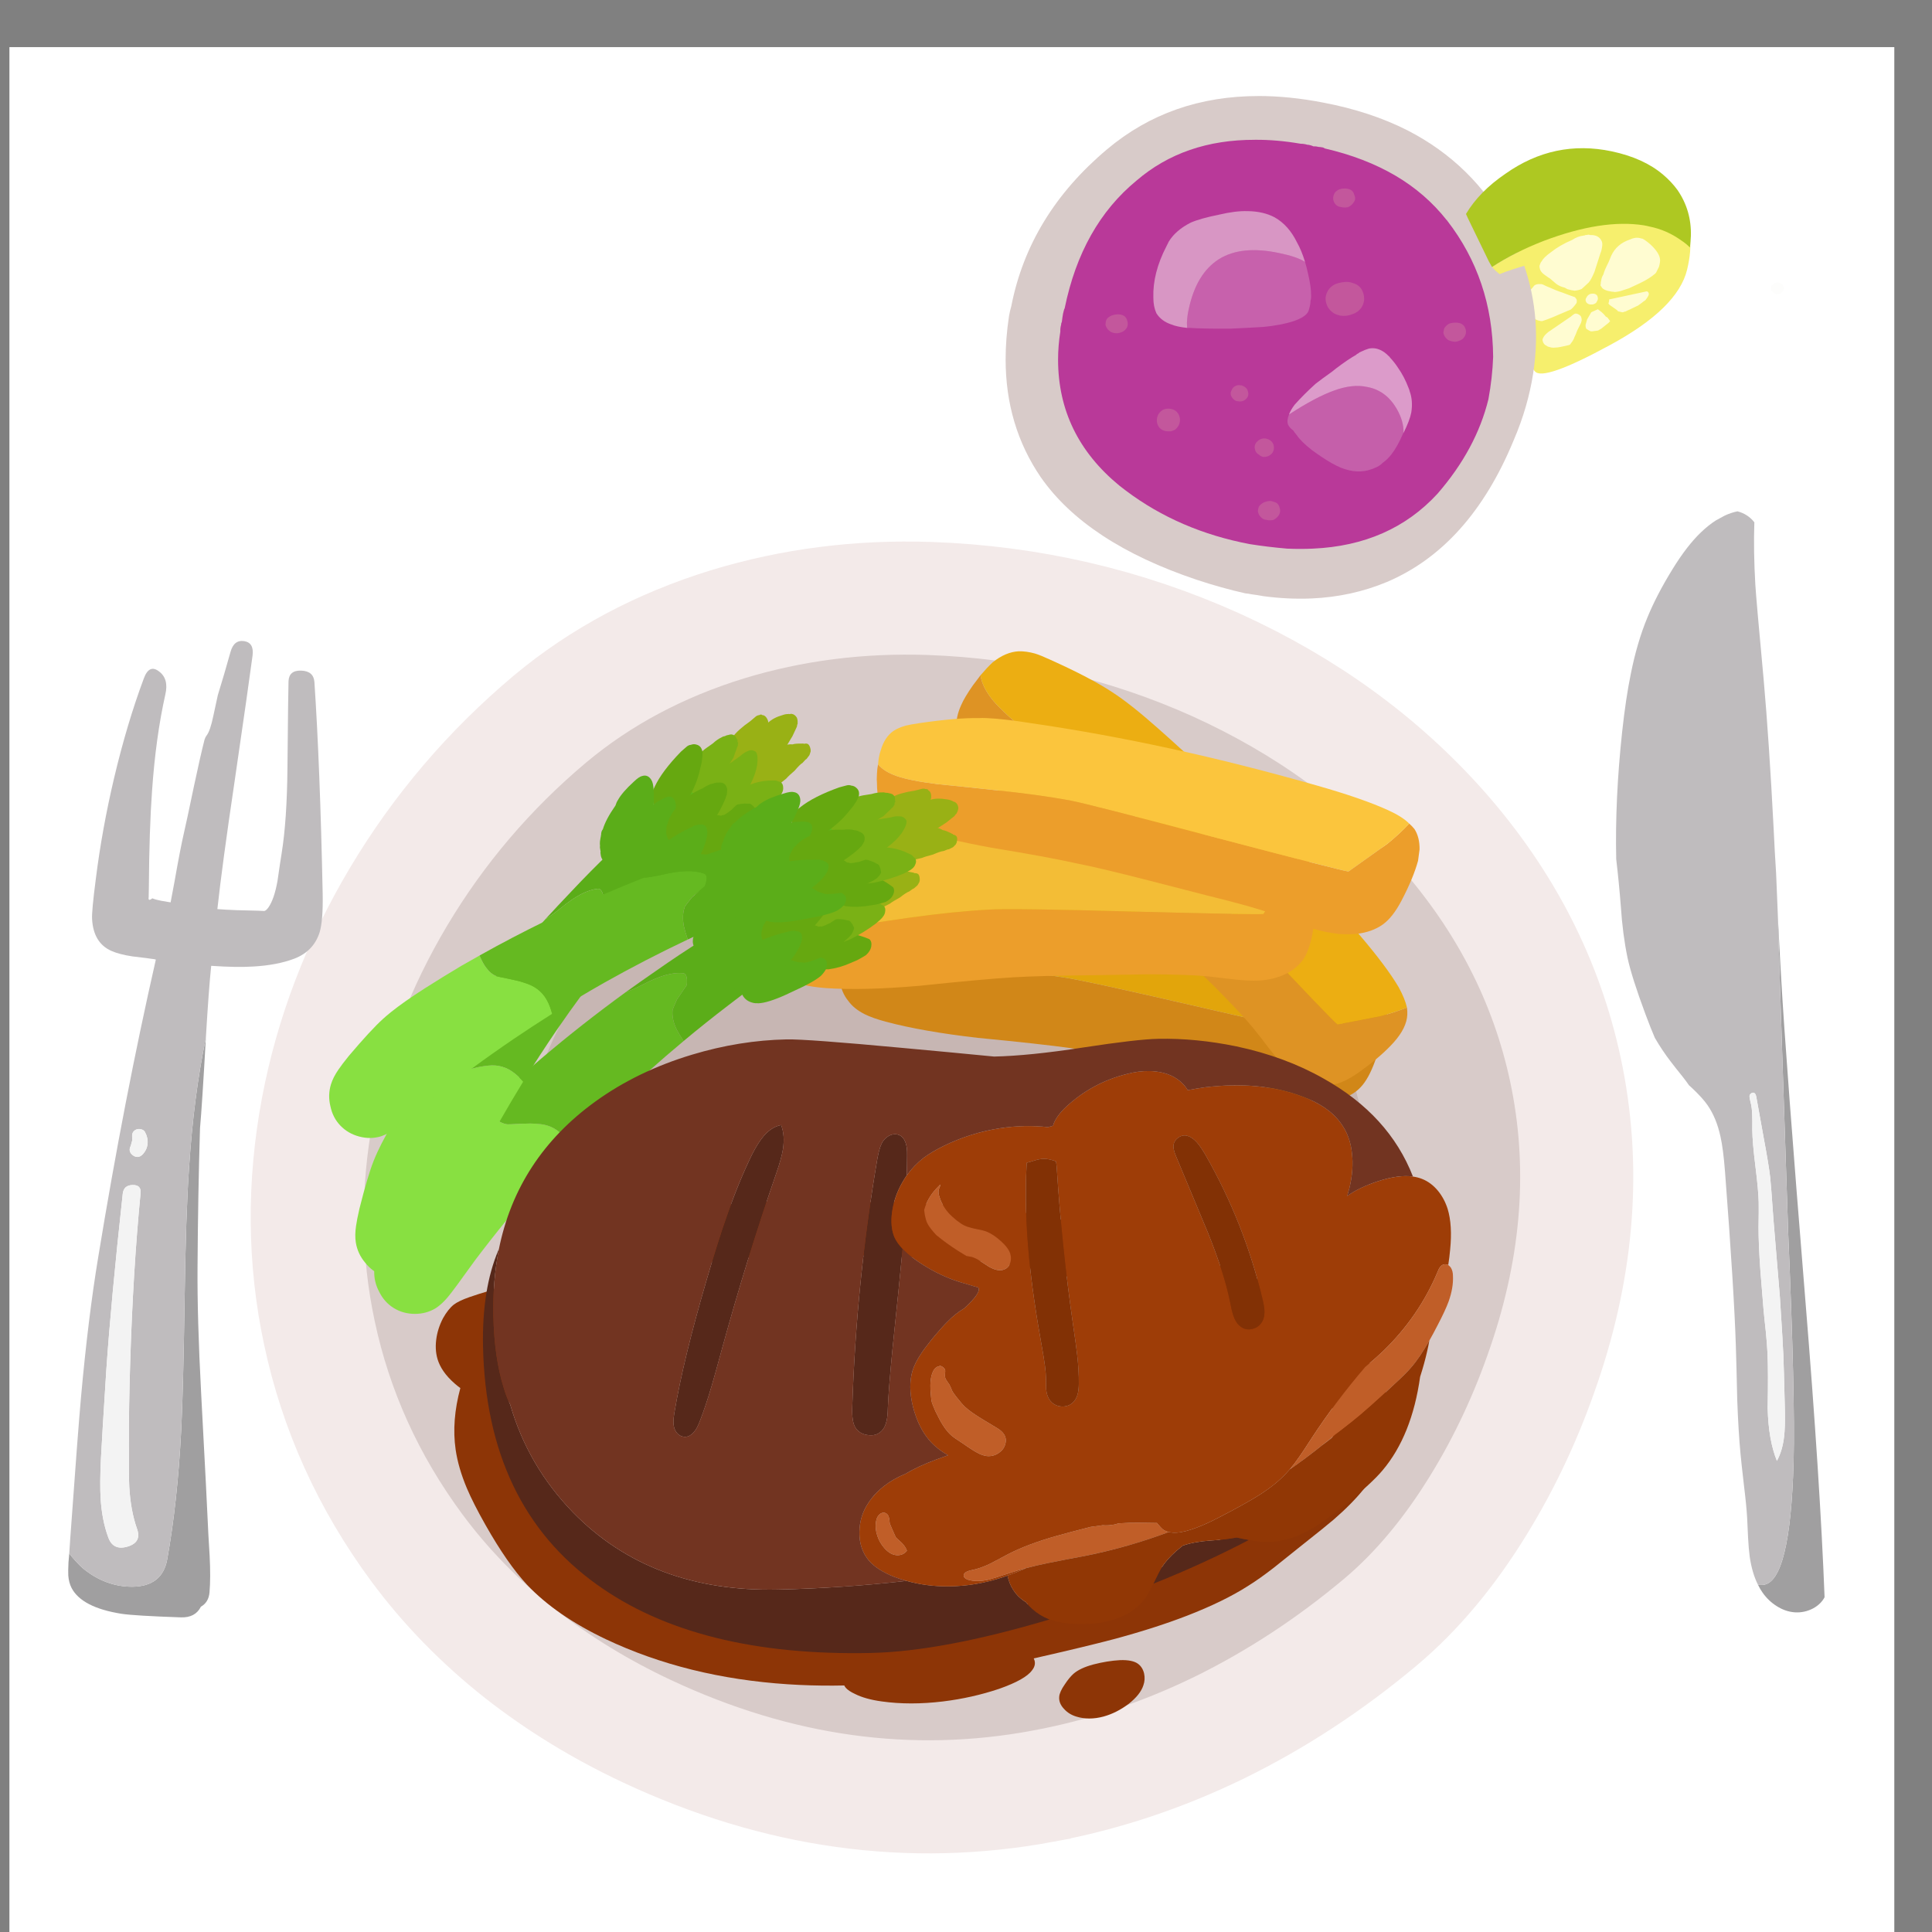
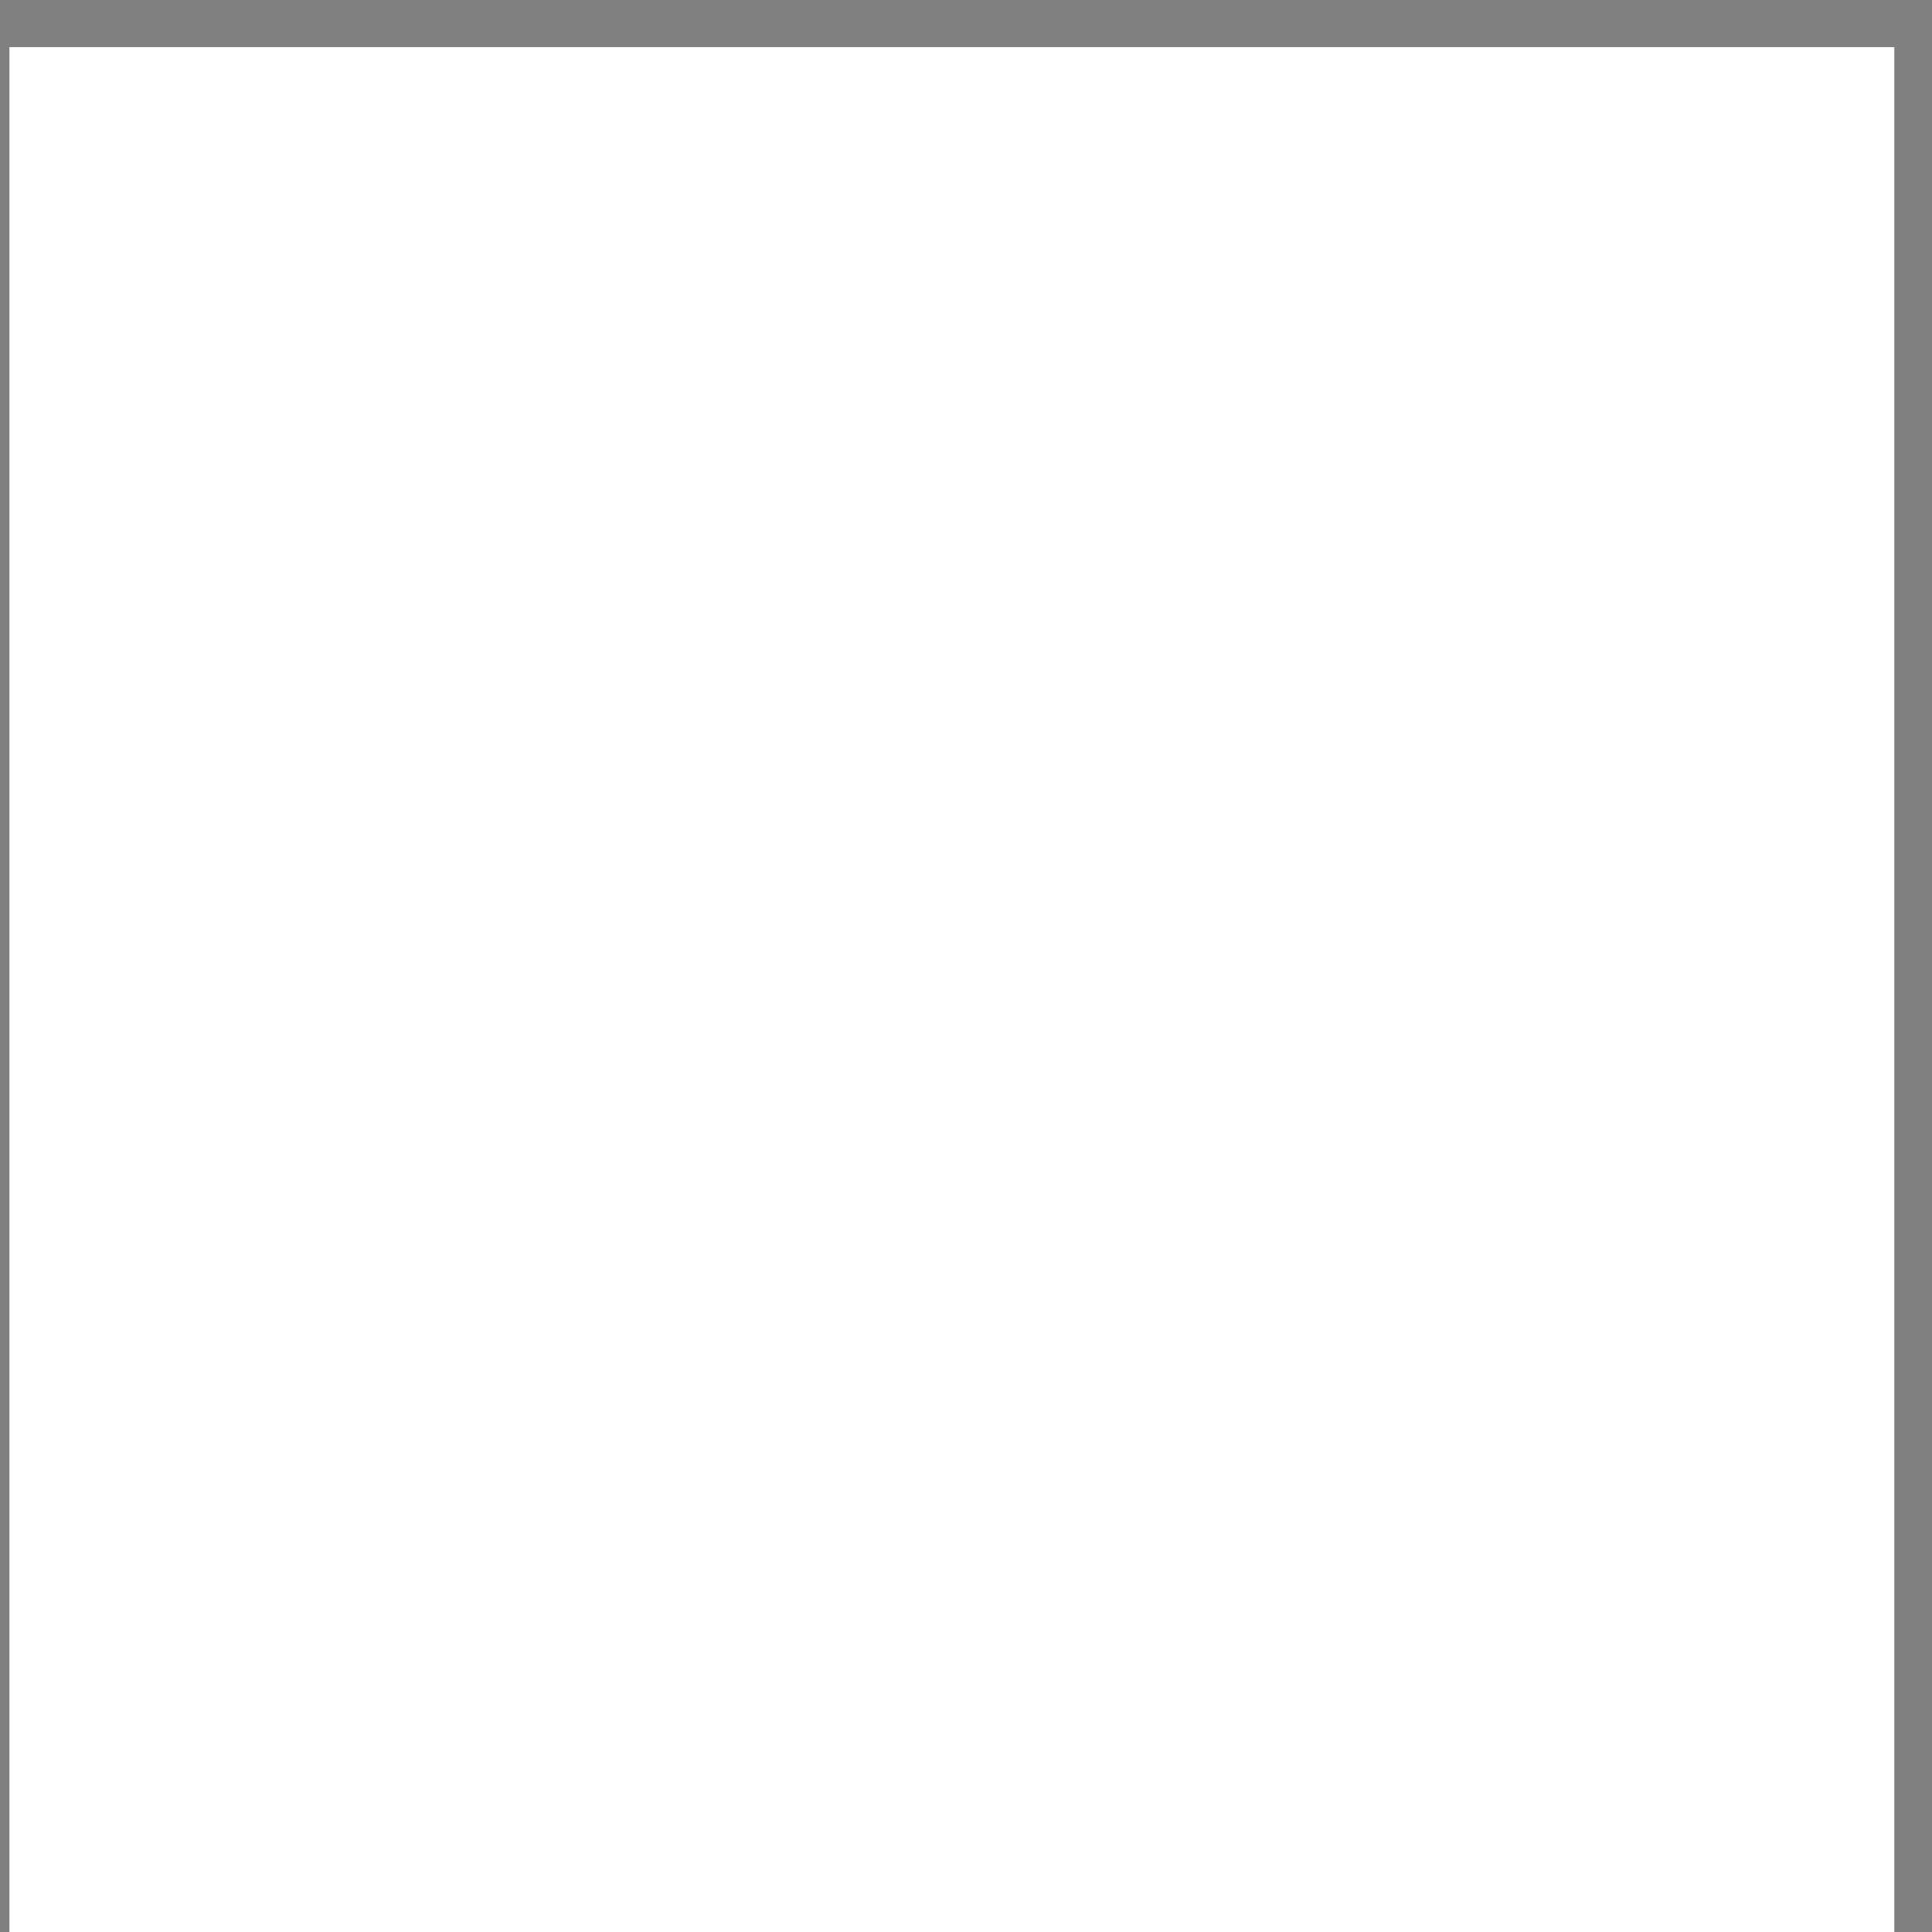
<svg xmlns="http://www.w3.org/2000/svg" fill="none" height="205" viewBox="0 0 205 205" width="205">
  <rect x="0" y="0" width="205" height="205" fill="#808080" stroke="none" />
  <clipPath id="a">
-     <path d="m0 0h205v205h-205z" />
-   </clipPath>
+     </clipPath>
  <path d="m1 5h200v200h-200z" fill="#fff" />
  <g clip-path="url(#a)">
    <path d="m58.357 76.294c-6.433 5.405-11.785 11.685-16.056 18.838-4.258 7.14-7.127 14.634-8.608 22.482-1.522 8.128-1.455 16.069.2 23.823 1.748 8.221 5.185 15.809 10.31 22.762 3.056 4.138 6.72 7.895 10.991 11.271 4.057 3.177 8.528 5.913 13.413 8.208 13.92 6.527 27.947 8.475 42.081 5.846 6.393-1.188 12.619-3.257 18.678-6.206 6.019-2.95 11.718-6.68 17.097-11.191 3.844-3.23 7.32-7.381 10.43-12.452 2.803-4.551 5.112-9.496 6.927-14.835 3.683-10.77 4.444-21.22 2.282-31.35-2.015-9.396-6.38-17.904-13.093-25.525-6.459-7.287-14.454-13.093-23.983-17.417-9.61-4.324-19.746-6.673-30.41-7.047-7.447-.254-14.588.661-21.421 2.743-7.194 2.216-13.473 5.565-18.838 10.05z" fill="#d8cbc9" />
    <path d="m110.688 189.525c-14.134 2.629-28.161.681-42.081-5.846-4.885-2.295-9.356-5.031-13.413-8.208-4.271-3.376-7.934-7.133-10.991-11.271-5.125-6.953-8.562-14.541-10.31-22.762-1.655-7.754-1.722-15.695-.2-23.823 1.481-7.848 4.351-15.342 8.608-22.482 4.271-7.154 9.623-13.433 16.056-18.838 5.365-4.484 11.645-7.834 18.838-10.05 6.833-2.082 13.974-2.996 21.421-2.743 10.664.374 20.8 2.723 30.41 7.047 9.529 4.324 17.524 10.13 23.983 17.417 6.713 7.621 11.078 16.129 13.093 25.525 2.162 10.13 1.401 20.58-2.282 31.35-1.815 5.339-4.124 10.284-6.927 14.835-3.11 5.071-6.586 9.222-10.43 12.452-5.379 4.511-11.078 8.241-17.097 11.191-6.059 2.949-12.285 5.018-18.678 6.206z" stroke="#f3eae9" stroke-linecap="round" stroke-miterlimit="10" stroke-width="12" />
    <path d="m84.623 86.164c-4.845 1.495-9.069 3.75-12.672 6.767-4.324 3.63-7.921 7.854-10.79 12.672-2.869 4.805-4.805 9.843-5.806 15.115-1.014 5.472-.968 10.817.14 16.035 1.175 5.526 3.49 10.624 6.947 15.295 2.055 2.79 4.518 5.319 7.387 7.588 2.723 2.135 5.726 3.977 9.009 5.525 9.369 4.391 18.805 5.699 28.308 3.924 4.311-.801 8.501-2.189 12.572-4.164 4.044-1.989 7.874-4.498 11.491-7.527 2.589-2.176 4.932-4.972 7.027-8.389 1.882-3.056 3.437-6.379 4.665-9.969 2.469-7.247 2.976-14.274 1.521-21.081-1.348-6.326-4.284-12.052-8.808-17.177-4.338-4.898-9.71-8.802-16.116-11.711-6.473-2.909-13.293-4.491-20.46-4.745-5.018-.174-9.823.44-14.414 1.842z" fill="#c7b6b3" />
    <path d="m96.815 102.42c-2.336-.187-4.097-.454-5.285-.801-1.121-.36-1.962-.854-2.522-1.481-.027.413-.047.854-.06 1.321-.027 1.054.013 1.882.12 2.482.147.935.46 1.689.941 2.263.4.56.988 1.034 1.762 1.421.534.267 1.268.527 2.202.781 2.589.694 5.852 1.268 9.789 1.721 4.458.428 7.775.795 9.95 1.102 1.749.266 4.424.74 8.028 1.421l6.226 1.161c2.803.561 4.818 1.041 6.046 1.441.587.174 1.461.454 2.622.841 1.015.347 1.902.567 2.663.661.948.133 1.869.1 2.763-.1.947-.227 1.721-.661 2.322-1.301.561-.588 1.068-1.509 1.522-2.763.613-1.628 1.014-3.09 1.201-4.384.187-1.388.04-2.483-.441-3.284-.12-.213-.267-.413-.44-.6-.481.707-1.081 1.475-1.802 2.302-2.202 2.189-3.316 3.277-3.343 3.263-.361.014-4.738-.947-13.133-2.883-8.809-2.042-13.9-3.149-15.275-3.323-2.496-.374-5.372-.654-8.628-.841-1.815-.106-4.224-.247-7.227-.42z" fill="#d18718" />
    <path d="m137.814 100.718c-9.836-2.856-19.852-4.971-30.049-6.346-2.602-.36-4.638-.52-6.106-.48-1.815-.013-4.297.24-7.447.761-.721.12-1.275.24-1.662.36-.627.2-1.161.454-1.602.761-.734.587-1.274 1.428-1.622 2.522-.12.507-.227 1.121-.32 1.842.561.627 1.401 1.121 2.522 1.481 1.188.347 2.95.614 5.285.801 3.003.173 5.412.314 7.228.42 3.256.187 6.132.467 8.628.841 1.375.174 6.466 1.281 15.275 3.323 8.395 1.936 12.772 2.897 13.133 2.883.026.014 1.141-1.074 3.343-3.263.721-.827 1.321-1.595 1.802-2.302-.454-.441-1.101-.874-1.942-1.301-1.535-.748-3.691-1.515-6.467-2.303z" fill="#e2a50b" />
    <path d="m104.042 71.65c-.254.334-.521.687-.801 1.061-.601.854-1.021 1.562-1.261 2.122-.387.854-.548 1.648-.481 2.382.027.694.254 1.421.681 2.182.293.52.761 1.148 1.401 1.882 1.762 2.015 4.151 4.311 7.167 6.887 3.47 2.829 6.026 4.971 7.668 6.426 1.308 1.188 3.269 3.07 5.885 5.646l4.545 4.424c2.015 2.029 3.423 3.544 4.224 4.545.387.467.947 1.187 1.682 2.162.667.854 1.287 1.528 1.861 2.022.734.64 1.522 1.127 2.363 1.461.907.32 1.788.387 2.642.2.801-.173 1.735-.654 2.803-1.441 1.428-1.028 2.576-2.022 3.443-2.983.935-1.041 1.422-2.029 1.462-2.963.013-.24 0-.494-.04-.761-.788.321-1.715.628-2.783.921-3.043.601-4.571.888-4.584.861-.307-.2-3.41-3.437-9.31-9.709-6.192-6.58-9.816-10.323-10.87-11.231-1.869-1.695-4.104-3.53-6.707-5.505-1.441-1.094-3.363-2.549-5.765-4.364-1.842-1.455-3.157-2.656-3.944-3.603-.748-.934-1.175-1.808-1.281-2.623z" fill="#de9324" />
    <path d="m105.323 70.288c-.374.347-.801.801-1.281 1.361.106.814.533 1.688 1.281 2.623.787.948 2.102 2.149 3.944 3.603 2.402 1.815 4.324 3.27 5.765 4.364 2.603 1.975 4.838 3.81 6.707 5.505 1.054.907 4.678 4.651 10.87 11.231 5.899 6.272 9.002 9.509 9.309 9.71.014.027 1.542-.26 4.585-.861 1.068-.293 1.995-.6 2.783-.921-.134-.614-.427-1.334-.881-2.162-.868-1.468-2.236-3.296-4.104-5.485-6.593-7.848-13.747-15.181-21.461-22.002-1.962-1.735-3.557-2.996-4.785-3.784-1.521-1.014-3.737-2.175-6.646-3.483-.668-.307-1.195-.52-1.582-.641-.627-.173-1.208-.254-1.742-.24-.934.053-1.855.447-2.762 1.181z" fill="#ecae12" />
    <path d="m134.051 96.975c-.361.067-4.838-.013-13.433-.24-9.036-.254-14.254-.327-15.656-.22-2.509.133-5.385.427-8.628.881-1.762.267-4.151.607-7.167 1.021-2.309.28-4.077.367-5.305.26-1.188-.134-2.109-.447-2.763-.941.04.4.1.827.18 1.281.2 1.014.414 1.821.641 2.422.334.867.774 1.535 1.321 2.002.534.467 1.214.821 2.042 1.061.574.147 1.341.26 2.302.34 2.669.187 5.993.107 9.97-.24 4.431-.467 7.748-.767 9.95-.901 1.748-.107 4.464-.18 8.148-.22l6.306-.1c2.869.013 4.945.087 6.226.22.627.067 1.542.174 2.743.32 1.067.121 1.975.161 2.722.121.988-.067 1.889-.287 2.703-.661.868-.414 1.542-.988 2.022-1.722.427-.694.747-1.695.961-3.003.267-1.722.367-3.236.3-4.544-.067-1.401-.427-2.449-1.081-3.143-.173-.187-.36-.34-.56-.461-.334.774-.774 1.635-1.322 2.583-1.735 2.589-2.609 3.884-2.622 3.884z" fill="#ec9e2b" />
    <path d="m120.618 96.734c8.595.227 13.073.307 13.433.24.013 0 .887-1.295 2.622-3.884.548-.948.988-1.808 1.322-2.583-.547-.374-1.275-.681-2.182-.921-1.642-.427-3.904-.747-6.787-.961-10.21-.868-20.44-.961-30.69-.28-2.629.173-4.658.407-6.086.701-1.775.387-4.151 1.148-7.127 2.282-.694.254-1.228.474-1.601.661-.574.32-1.028.681-1.361 1.081-.641.707-1.014 1.635-1.121 2.783-.013.521.007 1.148.06 1.882.654.494 1.575.807 2.763.941 1.228.107 2.996.02 5.305-.26 3.016-.414 5.405-.754 7.167-1.021 3.243-.454 6.119-.747 8.628-.881 1.402-.107 6.62-.033 15.656.22z" fill="#f3bd36" />
    <path d="m113.491 84.923c-2.283-.414-4.912-.774-7.888-1.081-1.535-.173-3.583-.387-6.146-.641-1.922-.24-3.363-.527-4.324-.861-.907-.32-1.562-.734-1.962-1.241-.067.307-.107.647-.12 1.021 0 .2-.007.4-.02.601.013.107.02.207.02.3 0 .427.02.801.06 1.121.093.734.32 1.355.681 1.862.32.44.787.848 1.401 1.221.414.24.994.487 1.742.741 2.135.707 4.891 1.368 8.268 1.982 3.977.654 6.986 1.208 9.028 1.662 1.642.32 4.231.934 7.768 1.842l6.306 1.622c3.003.734 5.172 1.341 6.507 1.822.613.214 1.574.574 2.882 1.081 1.121.427 2.109.727 2.963.901.481.093.948.167 1.402.22.587.04 1.194.04 1.821 0 1.121-.12 2.069-.454 2.843-1.001.707-.507 1.368-1.348 1.982-2.522.841-1.601 1.428-3.016 1.762-4.244.067-.44.12-.841.16-1.201.013-.854-.167-1.575-.541-2.162-.16-.2-.347-.394-.56-.581-.601.654-1.361 1.361-2.282 2.122-2.75 1.962-4.138 2.95-4.164 2.963-.427-.04-5.259-1.275-14.495-3.704-8.728-2.309-13.76-3.59-15.094-3.844z" fill="#ec9e2b" />
    <path d="m109.287 76.715c-1.869-.294-3.397-.467-4.585-.52-.293-.013-.58-.013-.861 0-1.561-.027-3.67.153-6.326.541-.614.093-1.088.18-1.421.26-.52.147-.961.34-1.321.581-.614.44-1.054 1.121-1.321 2.042-.147.414-.24.907-.28 1.481.4.507 1.054.921 1.962 1.241.961.334 2.402.621 4.324.861 2.563.254 4.611.467 6.146.641 2.976.307 5.605.667 7.888 1.081 1.334.254 6.366 1.535 15.094 3.844 9.236 2.429 14.068 3.664 14.495 3.704.026-.013 1.414-1.001 4.164-2.963.921-.761 1.681-1.468 2.282-2.122-.494-.494-1.241-.968-2.242-1.421-1.815-.828-4.318-1.695-7.508-2.603-10.543-3.016-20.707-5.232-30.489-6.646z" fill="#fbc53d" />
    <path d="m118.435 130.868c-3.069-.854-5.859-1.502-8.368-1.942-2.843-.507-6.072-.868-9.689-1.081-2.162-.134-5.412-.247-9.75-.341-3.47-.066-6.073-.08-7.808-.04-2.883.067-5.465.274-7.748.621-3.617.547-7.507 1.602-11.671 3.163-2.629.961-4.718 1.989-6.266 3.083-.988.708-1.868 1.476-2.643 2.302-.347-.042-.674-.048-.981-.02-.2.014-.627.1-1.281.261-1.014.293-1.822.547-2.422.76-.761.267-1.315.534-1.662.801-.4.32-.781.801-1.141 1.442-.387.747-.627 1.508-.721 2.282-.107.854-.027 1.635.24 2.342.347.908 1.041 1.775 2.082 2.603.082.064.162.124.24.18-.626 2.316-.793 4.492-.5 6.526.187 1.295.587 2.669 1.201 4.124.454 1.068 1.108 2.356 1.962 3.864 1.548 2.736 3.016 4.851 4.404 6.346 2.069 2.189 4.858 4.117 8.368 5.786 5.752 2.722 12.192 4.317 19.319 4.784 6.326.414 13.019-.066 20.08-1.441.988-.187 3.103-.647 6.346-1.381 3.457-.788 6.146-1.435 8.068-1.942 2.95-.788 5.579-1.628 7.888-2.523 2.576-1.001 4.711-2.042 6.406-3.123.841-.52 1.775-1.181 2.803-1.982.147-.12 1.047-.84 2.702-2.162 1.922-1.521 3.13-2.496 3.624-2.923 1.321-1.147 2.402-2.248 3.243-3.303 1.028-1.308 1.782-2.669 2.262-4.084.534-1.575.674-3.09.421-4.544-.294-1.775-1.195-3.604-2.703-5.486-1.601-2.002-3.45-3.703-5.545-5.105-1.682-1.134-3.697-2.168-6.046-3.103-1.402-.547-3.557-1.288-6.467-2.222-3.656-1.161-6.406-2.002-8.248-2.522zm-9.689 3.583c1.762.307 3.724.761 5.886 1.362 1.361.36 3.296.927 5.805 1.701l7.388 2.322c2.749.881 4.764 1.655 6.045 2.323 2.43 1.254 4.512 2.963 6.247 5.125.987 1.268 1.514 2.409 1.581 3.423.067 1.054-.294 2.122-1.081 3.203-.534.748-1.381 1.608-2.542 2.583l-3.844 3.223c-2.149 1.842-3.897 3.163-5.245 3.964-1.322.814-3.01 1.608-5.065 2.382-3.11 1.175-7.254 2.376-12.432 3.604-4.898 1.174-9.022 2.022-12.372 2.542-4.538.707-8.722 1.008-12.552.901-6.3-.16-12.425-1.388-18.378-3.684-2.349-.907-4.271-1.895-5.766-2.963-2.669-1.908-4.992-4.798-6.967-8.668-.961-1.842-1.528-3.463-1.702-4.865-.147-1.268-.02-2.876.38-4.824.09-.433.183-.84.28-1.222.075-.288.148-.561.22-.82.242-.788.502-1.448.781-1.982.894-1.709 2.496-3.31 4.805-4.805 4.458-2.856 9.956-4.705 16.496-5.545 2.603-.334 5.519-.521 8.748-.561 2.122-.027 5.052.02 8.789.14 3.15.094 5.579.194 7.287.3 2.683.187 5.085.468 7.207.841z" fill="#8d3506" />
    <path d="m53.866 119.301c-.436-.044-.87-.244-1.3-.6-.306-.242-.61-.562-.912-.96-.03-.039-.057-.08-.081-.125-.533.514-1.061 1.024-1.585 1.528-1.082 1.091-2.139 2.188-3.169 3.292-1.202 1.293-2.16 2.416-2.872 3.369-.238.32-.448.62-.63.898-.628.953-1.465 2.51-2.511 4.672-.341.747-.578 1.309-.709 1.687-.236.633-.365 1.214-.387 1.743-.033.794.141 1.546.523 2.257.363.74.876 1.316 1.538 1.726.662.411 1.407.619 2.235.624.813.004 1.552-.195 2.218-.597.418-.27.831-.643 1.238-1.118.212-.244.554-.687 1.025-1.327.64-.895 1.284-1.783 1.934-2.666 2.192-2.9 4.484-5.71 6.877-8.429 1.069-1.208 2.158-2.403 3.269-3.587-.227-.406-.459-.75-.693-1.031-.668-.818-1.528-1.28-2.581-1.386-.317-.032-.667-.052-1.049-.059-.329.003-.682.014-1.059.034-.817.043-1.257.061-1.319.055z" fill="#88e041" />
    <path d="m72.874 104.52c.081-.805-.056-1.225-.412-1.261-1.083-.11-2.475.282-4.175 1.173-.734.375-1.373.662-1.916.863-3.102 2.258-6.056 4.579-8.863 6.962-2.062 1.759-4.04 3.545-5.934 5.359.024.045.051.086.081.125.302.398.606.718.912.96.43.356.863.556 1.3.6.062.006.501-.012 1.319-.055.377-.02.73-.031 1.059-.034.383.007.733.027 1.049.059 1.052.106 1.913.568 2.581 1.386.235.281.466.625.693 1.031 1.481-1.558 2.995-3.086 4.543-4.584 2.392-2.294 4.867-4.507 7.423-6.639-.347-.538-.594-.954-.742-1.247-.349-.723-.491-1.41-.426-2.06.005-.046.159-.414.463-1.102z" fill="#65b921" />
    <path d="m78.426 96.895c-.652.419-1.176.655-1.572.709-.196.031-.391.027-.585-.012-.233.283-.465.572-.697.868-.36.476-.683.889-.969 1.239-1.647 1.027-3.323 2.14-5.027 3.339-1.082.746-2.15 1.498-3.206 2.257.543-.201 1.182-.488 1.916-.863 1.7-.891 3.092-1.283 4.175-1.173.356.036.493.456.412 1.261l-1.046 1.536c-.304.688-.458 1.056-.463 1.102-.066.65.076 1.337.426 2.06.148.293.395.709.742 1.247 1.549-1.293 3.131-2.556 4.744-3.79.984-.743 1.815-1.386 2.493-1.929 1.485-.009 2.952-.213 4.4-.612.327-.192.684-.398 1.071-.619.049-.033.1-.067.151-.102-2.53-.893-4.457-2.487-5.779-4.78-.379-.657-.691-1.29-.934-1.9-.083.054-.166.108-.251.162z" fill="#5bad19" />
    <path d="m95.674 89.558c-2.808.249-5.819 1.118-9.033 2.607-2.08.979-4.734 2.502-7.965 4.567.244.61.555 1.243.934 1.9 1.323 2.293 3.249 3.887 5.779 4.78.884-.602 1.889-1.423 3.015-2.463 2.15-1.941 3.726-3.619 4.729-5.035 1.525-2.098 2.371-4.217 2.54-6.357z" fill="#61b81c" />
    <path d="m92.487 88.838-.546.297c-.98.417-1.711.844-2.193 1.28-.273.223-.43.387-.472.492-.121.269-.153.508-.096.717-.192.356-.312.696-.361 1.019-.106.427-.071.782.104 1.066.22.304.651.519 1.295.646.169.039.339.056.511.051-.018.038-.037.075-.058.111-.146.204-.234.383-.265.536-.124.457-.015.85.327 1.182.192.113.447.217.766.312.153.031.307.054.462.07.098-.037.188-.004.272.098.163-.062.298-.087.406-.076.192-.043.458-.118.796-.225.365-.213.696-.391.992-.533.237-.179.587-.394 1.05-.645.458-.36.793-.577 1.004-.649.288-.221.447-.322.476-.304.155-.141.283-.253.386-.336.039-.074.076-.133.112-.176.023-.076.051-.12.084-.132.048-.167.067-.275.056-.323-.004-.266-.056-.451-.155-.555-.101-.088-.237-.126-.411-.112-.057-.053-.11-.074-.158-.063-.52-.115-.86-.157-1.019-.126-.41-.119-.778-.117-1.103.006-.303.063-.52.119-.65.169-.223.04-.524.08-.903.12-.16.008-.318.023-.474.046-.113.038-.227.081-.341.13.054-.058.107-.115.158-.172.116-.067.247-.124.393-.172.352-.699.606-1.44.763-2.221.017-.17.047-.308.089-.413.003-.187.004-.351.003-.492-.068-.413-.232-.649-.492-.706-.054-.084-.115-.105-.181-.065-.028-.034-.043-.036-.046-.005-.012-.033-.029-.026-.049.018-.169-.033-.345.012-.529.134z" fill="#99b115" />
    <path d="m90.162 90.738c-.043-.192-.085-.321-.125-.388-.139-.17-.295-.256-.466-.258-.062-.006-.117-.004-.165.007-.155-.016-.305.001-.45.048l-.046-.005c-.141.002-.228.016-.262.044-.368.088-.728.239-1.078.454-.669.277-1.095.476-1.28.598-.542.258-.963.56-1.264.904-.373.291-.644.646-.811 1.067-.091.132-.155.297-.191.497-.085.07-.111.169-.077.297-.057.104-.056.244.004.422-.015-.002-.027.036-.035.114l.044.028c-.017.17.051.349.204.536.22.304.633.47 1.239.5.175-.029.381-.056.618-.079.135-.096.305-.157.511-.183.152-.11.351-.223.597-.339.257-.224.533-.478.827-.761-.023-.081.226-.376.746-.886.113-.192.342-.45.688-.775.189-.325.348-.583.477-.773.079-.164.163-.296.251-.397.012-.124.045-.214.098-.272l-.037-.098c-.018-.127-.003-.203.047-.23-.039-.082-.059-.108-.063-.077z" fill="#7ab115" />
    <path d="m92.441 100.465c.068-.368.002-.641-.199-.817l-.473-.188c-1.207-.434-2.297-.552-3.271-.353-.509.089-.902.261-1.177.514-.177.201-.311.367-.402.498l-.358.293c-.325.28-.517.55-.574.81-.07.227-.081.414-.033.559.014.173.077.32.19.441.11.152.268.285.476.4.224.101.428.176.61.226.203.004.437.005.703 0 .808-.106 1.605-.338 2.392-.697l.662-.285c.413-.224.712-.397.897-.519.31-.282.496-.575.558-.882zm-6.136-9.154c.017-.436-.133-.733-.45-.889-.18-.108-.379-.143-.599-.107-.165-.021-.333.017-.504.113l-.671.378c-1.607 1.088-2.775 2.12-3.501 3.094-.243.299-.412.579-.507.84-.045.128-.05.252-.014.374.025.214.048.38.067.499l-0.0.469c.008.366.106.626.296.78.14.15.311.238.513.263.081.008.174.017.279.028.118-.004.228-.008.33-.014.271-.059.561-.147.871-.264.357-.162.64-.329.848-.501.227-.2.461-.427.702-.68.719-.831 1.273-1.675 1.662-2.529l.388-.829c.058-.221.114-.387.168-.499.052-.233.093-.408.123-.527z" fill="#66a810" />
    <path d="m78.878 104.046c-.105.114-.173.241-.202.378-.153.438-.088.875.196 1.31.272.402.694.64 1.265.714.079-.008.188-.005.327.009.675-.026 1.659-.333 2.954-.922l1.846-.869c.856-.429 1.464-.798 1.823-1.106.26-.255.459-.524.597-.807.096-.334.092-.601-.013-.799-.161-.266-.537-.406-1.13-.419-1.087-.078-2.268.006-3.543.253-.909.174-1.65.396-2.225.667-.901.409-1.533.94-1.896 1.591zm1.163-8.044c.162-.628.285-1.233.371-1.815.079-.49.07-.859-.029-1.105-.164-.425-.45-.618-.856-.579-.223-.005-.557.133-1.003.415-.943.557-1.62 1.075-2.033 1.554-.135.131-.262.306-.381.524-.872.823-1.477 1.551-1.815 2.186-.126.108-.208.225-.246.35-.028.036-.04.082-.037.137-.028.036-.049.089-.063.158-.076.172-.15.36-.221.564-.046.144-.079.313-.098.506-.018.018-.029.048-.033.091l-.007.07c-.011.108-.017.248-.019.42-.036.043-.05.104-.042.183-.005.046-.009.085-.012.116-.029.262.032.518.18.768.168.25.439.426.815.528.157.031.327.048.511.052.199-.008.429-.04.69-.095.76-.219 1.508-.652 2.241-1.298l.702-.68c.173-.292.365-.648.577-1.067.307-.672.577-1.332.809-1.982z" fill="#5bad19" />
    <path d="m90.952 93.374c.212.537.646.808 1.302.811.74-.051 1.51-.403 2.311-1.057.26-.255.742-.769 1.445-1.543.344-.466.561-.756.651-.872.045-.136.095-.241.149-.313.009-.093.026-.177.049-.253.016-.155.013-.28-.009-.376-.099-.26-.247-.424-.443-.49-.043-.036-.09-.04-.139-.014-.043-.036-.082-.04-.116-.012-.042-.051-.072-.062-.09-.033-.183-.05-.401-.056-.655-.019-.645.044-1.193.2-1.642.468-.342.138-.744.402-1.206.793-.653.434-1.076.822-1.266 1.162-.116.067-.191.184-.223.353-.084.054-.125.152-.123.292-.158.328-.156.696.006 1.103z" fill="#99b115" />
-     <path d="m87.671 96.842c-.118.082-.221.173-.309.274-.243.241-.436.527-.579.856-.149.392-.193.754-.133 1.089.048.302.202.552.464.75.028.034.063.069.107.105.325.189.716.268 1.172.236.484.002 1.07-.15 1.758-.456.969-.465 1.902-1.036 2.799-1.711.153-.125.29-.244.411-.357.344-.309.53-.603.558-.882.07-.384-.054-.631-.371-.741-.128-.122-.316-.196-.564-.221-1.253-.283-2.563-.165-3.929.354-.568.208-1.03.443-1.384.705z" fill="#7ab115" />
    <path d="m81.043 95.353c-.346.089-.622.186-.827.292-.336.175-.732.455-1.187.842-1.438 1.187-2.496 2.378-3.174 3.573-.371.686-.554 1.262-.549 1.727.004.632.277 1.027.819 1.184.218.063.553.074 1.005.031.441-.091.778-.182 1.012-.273.711-.267 1.347-.758 1.907-1.473.319-.405.699-1.07 1.139-1.996l.807-1.724c.301-.739.435-1.289.401-1.648-.037-.315-.149-.513-.338-.597-.2-.115-.538-.095-1.015.062z" fill="#5bad19" />
    <path d="m90.226 97.779c-.052-.062-.173-.106-.362-.13-.204-.067-.427-.105-.669-.114-.676-.049-1.475.043-2.396.274-1.083.233-1.896.62-2.439 1.161-.413.368-.698.785-.853 1.25-.071.157-.104.334-.1.529-.052.232-.069.403-.051.511.068.24.244.437.527.593.21.083.476.164.796.244.217.021.457.038.722.049.194-.024.434-.086.722-.185 1.193-.364 2.392-1.095 3.598-2.193.278-.236.487-.442.625-.617.051-.112.099-.201.144-.267.076-.167.122-.311.137-.432-.028-.046-.086-.17-.174-.369-.123-.161-.199-.262-.227-.304z" fill="#66a810" />
    <path d="m91.401 92.176c-.062-.006-.101-.01-.116-.012-.093-.009-.164-.001-.214.025-.285.034-.594.151-.927.352-1.601.683-2.893 1.327-3.876 1.931-.098.037-.168.116-.211.237-.045-.02-.087.015-.128.104-.183.107-.307.251-.372.432-.036.043-.111.247-.226.61-.079.164-.137.353-.175.569-.051.354.061.718.336 1.089.193.254.492.472.896.653.153.031.312.086.476.165.098-.037.2-.042.306-.016.225-.056.543-.188.955-.396.102-.084.236-.172.402-.264.07-.071.169-.124.297-.158 1.473-1.274 2.432-2.491 2.877-3.65.051-.198.099-.357.142-.478.105-.427.106-.74.001-.938-.142-.139-.29-.225-.443-.256z" fill="#7ab115" />
    <path d="m87.72 96.589c.06-.135.126-.245.198-.332.068-.212.117-.387.147-.525.025-.56-.242-.861-.8-.901-.105-.042-.206-.052-.302-.03-.045-.02-.092-.017-.142.009-.357-.02-.781.07-1.27.271-1.054.222-1.91.574-2.569 1.054-.898.535-1.526 1.175-1.882 1.921-.085.07-.135.174-.149.313-.05.026-.062.072-.037.137-.211.541-.166 1.031.134 1.467.332.425.892.614 1.678.568.348-.043.724-.122 1.126-.238.8-.342 1.765-1.151 2.895-2.429.409-.49.734-.919.974-1.285z" fill="#66a810" />
    <path d="m80.613 99.859c-.946.395-1.684.821-2.216 1.278-.571.472-.932.951-1.083 1.438-.085.214-.107.431-.066.65l.032.848c.018.408.256.682.715.822.201.051.441.075.72.073.17-.026.368-.053.594-.081.308-.066.565-.134.771-.204.255-.096.542-.232.862-.406.317-.174.729-.461 1.236-.86.736-.585 1.356-1.148 1.859-1.689.424-.553.736-1.092.937-1.617.05-.139.085-.261.107-.364.038-.287.021-.508-.051-.662-.112-.192-.328-.292-.65-.3-.049-.051-.088-.055-.116-.012-.211-.024-.458.014-.738.113-.957.21-1.928.534-2.912.973z" fill="#5bad19" />
    <path d="m48.467 113.794c-.436.046-.901-.062-1.395-.323-.349-.175-.711-.426-1.088-.754-.037-.032-.072-.068-.105-.107-.417.612-.831 1.219-1.241 1.819-.838 1.288-1.649 2.577-2.434 3.868-.915 1.51-1.624 2.804-2.127 3.882-.168.362-.312.698-.434 1.007-.421 1.061-.924 2.756-1.509 5.085-.182.801-.299 1.4-.352 1.796-.102.668-.11 1.263-.024 1.786.129.784.453 1.485.971 2.103.506.651 1.125 1.11 1.857 1.378s1.504.32 2.316.157c.796-.162 1.48-.507 2.05-1.036.354-.35.683-.799.985-1.346.158-.283.403-.786.734-1.508.444-1.006.895-2.007 1.351-3.004 1.557-3.285 3.23-6.502 5.02-9.651.801-1.399 1.625-2.791 2.472-4.177-.305-.351-.601-.641-.889-.868-.82-.665-1.756-.943-2.808-.833-.317.033-.663.085-1.039.156-.321.07-.664.152-1.03.248-.791.208-1.218.316-1.28.322z" fill="#88e041" />
    <path d="m64.073 95.458c-.084-.804-.304-1.188-.66-1.151-1.083.113-2.366.779-3.85 1.998-.642.516-1.209.927-1.701 1.234-2.578 2.843-4.999 5.716-7.263 8.619-1.662 2.142-3.235 4.293-4.721 6.453.033.039.068.075.105.107.376.328.739.579 1.088.754.493.261.958.369 1.395.323.062-.006.489-.114 1.28-.322.365-.095.708-.178 1.03-.248.376-.071.723-.123 1.039-.156 1.052-.11 1.988.168 2.808.833.287.227.583.517.889.868 1.133-1.826 2.305-3.63 3.516-5.411 1.876-2.732 3.849-5.402 5.919-8.01-.449-.456-.776-.813-.98-1.07-.489-.637-.767-1.28-.835-1.93-.005-.046.071-.438.229-1.173z" fill="#65b921" />
    <path d="m67.96 86.863c-.553.543-1.018.881-1.395 1.014-.185.07-.377.106-.575.107-.171.325-.339.655-.506.991-.256.539-.488 1.01-.697 1.41-1.404 1.34-2.818 2.771-4.243 4.291-.908.95-1.801 1.904-2.68 2.861.491-.307 1.058-.718 1.701-1.234 1.483-1.219 2.767-1.885 3.849-1.998.356-.037.576.346.66 1.151l-.712 1.717c-.158.736-.234 1.127-.229 1.174.068.65.346 1.293.835 1.93.204.257.531.614.98 1.071 1.254-1.582 2.546-3.14 3.874-4.676.812-.928 1.495-1.727 2.048-2.396 1.453-.31 2.847-.808 4.184-1.494.281-.254.588-.529.923-.824.042-.042.084-.086.127-.131-2.659-.36-4.869-1.529-6.631-3.506-.505-.566-.938-1.123-1.301-1.67-.07.07-.141.14-.213.21z" fill="#5bad19" />
    <path d="m83.357 76.173c-2.699.814-5.47 2.277-8.315 4.389-1.837 1.381-4.127 3.412-6.87 6.091.362.547.796 1.104 1.301 1.67 1.762 1.977 3.972 3.146 6.631 3.506.744-.769 1.561-1.777 2.452-3.025 1.71-2.337 2.913-4.301 3.607-5.891 1.067-2.364 1.465-4.611 1.195-6.741z" fill="#61b81c" />
    <path d="m80.09 76.116-.474.402c-.875.608-1.504 1.174-1.887 1.699-.222.274-.342.466-.362.578-.064.288-.046.529.052.722-.116.388-.165.745-.146 1.071-.017.44.089.78.318 1.022.277.253.743.376 1.399.37.173.004.344-.014.51-.053-.009.041-.021.081-.034.121-.101.23-.151.422-.151.579-.029.472.158.836.56 1.091.211.072.482.122.813.149.156-.001.312-.009.467-.025.088-.056.183-.043.286.041.147-.093.274-.146.382-.157.179-.081.424-.209.734-.382.314-.283.602-.524.863-.724.196-.224.494-.505.897-.845.376-.446.659-.726.851-.84.237-.275.372-.406.405-.394.123-.169.226-.305.309-.408.023-.081.047-.146.073-.195.007-.079.026-.128.055-.146.013-.173.009-.282-.011-.327-.058-.26-.147-.43-.265-.512-.116-.066-.258-.075-.425-.026-.067-.04-.122-.05-.167-.029-.532-.007-.874.021-1.024.084-.426-.034-.785.043-1.079.23-.284.124-.485.223-.602.298-.21.085-.497.185-.86.301-.155.04-.307.087-.454.141-.103.06-.206.126-.308.196.041-.068.081-.134.12-.2.1-.089.217-.171.349-.248.202-.756.301-1.533.296-2.33-.018-.17-.017-.311.003-.423-.035-.184-.067-.345-.097-.482-.15-.391-.359-.588-.625-.592-.07-.071-.133-.08-.191-.027-.034-.028-.05-.026-.046.005-.019-.029-.033-.02-.044.028-.172.002-.336.082-.491.239z" fill="#99b115" />
    <path d="m78.199 78.449c-.081-.179-.148-.297-.201-.354-.171-.139-.341-.191-.509-.158-.062.006-.115.02-.16.04-.155.016-.298.062-.431.139l-.046.005c-.138.03-.22.062-.248.096-.343.161-.664.382-.963.664-.599.407-.976.689-1.131.846-.478.363-.829.744-1.054 1.142-.306.36-.499.764-.577 1.21-.063.147-.091.322-.086.525-.069.085-.074.188-.015.306-.035.113-.005.251.09.413-.015.002-.019.041-.011.118l.049.018c.018.17.121.331.309.484.277.253.715.332 1.315.238.165-.064.362-.132.589-.202.112-.121.267-.216.463-.283.126-.138.298-.289.516-.453.206-.272.425-.576.655-.913-.039-.074.144-.414.55-1.02.072-.211.244-.51.516-.898.119-.356.222-.641.31-.854.044-.177.099-.323.165-.44-.013-.124.001-.219.041-.286l-.056-.088c-.044-.12-.044-.199-.001-.234-.054-.072-.08-.093-.077-.062z" fill="#7ab115" />
    <path d="m82.408 87.51c-.008-.375-.128-.628-.361-.76l-.502-.088c-1.27-.18-2.361-.073-3.275.319-.48.191-.83.439-1.048.743-.132.233-.23.423-.292.57l-.291.359c-.262.34-.394.643-.398.91-.022.237.005.422.082.555.049.167.141.298.276.393.138.126.321.225.547.295.24.053.455.085.644.097.2-.037.429-.084.689-.142.77-.268 1.503-.658 2.2-1.169l.59-.414c.359-.303.617-.534.772-.691.246-.339.368-.664.367-.977zm-7.869-7.716c-.072-.431-.279-.691-.621-.78-.198-.069-.401-.063-.608.017-.166.013-.323.085-.47.213l-.58.506c-1.353 1.392-2.286 2.639-2.799 3.741-.177.342-.285.65-.326.926-.018.134.003.257.062.369.068.204.124.362.167.475l.095.459c.082.357.232.592.449.704.168.118.353.169.556.153.081-.009.174-.018.279-.029.114-.028.221-.054.32-.08.254-.113.52-.258.799-.435.317-.232.56-.452.728-.663.181-.242.364-.511.549-.808.535-.96.906-1.898 1.113-2.814l.212-.89c.012-.228.033-.402.063-.523.003-.238.008-.419.014-.541z" fill="#66a810" />
    <path d="m69.856 93.773c-.08.134-.12.271-.121.411-.061.46.091.874.459 1.242.348.339.809.486 1.383.442.076-.024.183-.043.323-.057.655-.162 1.557-.663 2.705-1.503l1.631-1.226c.751-.595 1.271-1.079 1.56-1.454.203-.303.343-.607.421-.912.026-.347-.032-.607-.175-.779-.211-.228-.609-.288-1.192-.18-1.08.144-2.219.467-3.418.968-.854.355-1.535.724-2.043 1.105-.799.584-1.31 1.232-1.533 1.943zm-.497-8.112c.031-.647.029-1.265-.006-1.853-.022-.496-.106-.855-.253-1.076-.247-.383-.566-.513-.956-.393-.219.04-.518.244-.898.61-.809.737-1.368 1.382-1.674 1.935-.105.155-.194.352-.267.591-.687.983-1.131 1.819-1.333 2.509-.101.131-.158.262-.17.393-.02.041-.023.088-.009.142-.019.041-.029.097-.029.167-.04.184-.073.383-.102.597-.016.15-.014.322.007.515-.014.021-.018.053-.013.095l.007.07c.011.108.034.247.067.415-.027.05-.028.112-.004.188.005.046.009.085.012.116.025.262.136.501.333.716.215.21.517.328.905.351.16-.002.33-.019.51-.053.194-.048.412-.126.656-.233.7-.369 1.344-.944 1.931-1.727l.549-.808c.11-.321.226-.709.348-1.163.164-.72.294-1.422.39-2.105z" fill="#5bad19" />
    <path d="m79.508 80.869c.316.483.796.66 1.44.53.714-.2 1.397-.701 2.048-1.505.203-.303.57-.904 1.101-1.804.242-.526.396-.855.46-.987.016-.142.044-.255.082-.337-.01-.093-.011-.179-.004-.258-.016-.155-.045-.277-.085-.366-.15-.234-.328-.364-.533-.39-.05-.026-.096-.021-.139.015-.05-.026-.088-.022-.116.012-.051-.042-.083-.046-.095-.013-.189-.011-.404.027-.645.114-.623.175-1.127.439-1.512.792-.307.204-.647.545-1.019 1.022-.552.558-.886 1.023-1.004 1.395-.1.089-.149.219-.147.391-.071.07-.091.174-.061.311-.088.353-.011.713.23 1.079z" fill="#99b115" />
    <path d="m77.001 84.932c-.099.104-.181.214-.247.331-.189.286-.32.604-.393.956-.066.414-.036.778.091 1.093.108.286.31.499.607.64.034.028.076.054.126.081.356.119.755.117 1.196-.008.475-.097 1.018-.364 1.629-.804.855-.652 1.652-1.401 2.393-2.244.125-.154.235-.298.33-.433.274-.373.396-.698.367-.977-.009-.39-.181-.607-.514-.65-.15-.094-.35-.128-.597-.102-1.285-.022-2.543.36-3.775 1.146-.514.32-.918.643-1.212.971z" fill="#7ab115" />
    <path d="m70.209 84.821c-.321.158-.571.309-.75.454-.294.239-.624.595-.991 1.065-1.166 1.455-1.96 2.836-2.382 4.144-.224.748-.286 1.349-.187 1.802.133.618.48.95 1.042.994.226.018.556-.04.991-.174.413-.179.725-.337.936-.473.642-.406 1.164-1.016 1.568-1.83.23-.462.467-1.19.71-2.186l.44-1.852c.145-.785.164-1.35.057-1.695-.1-.301-.251-.472-.453-.516-.219-.072-.546.017-.981.267z" fill="#5bad19" />
    <path d="m79.694 85.331c-.064-.051-.191-.069-.381-.054-.213-.024-.439-.016-.678.024-.672.089-1.435.342-2.291.756-1.013.448-1.73.992-2.152 1.633-.33.444-.523.91-.581 1.398-.037.168-.034.348.009.539-.003.237.014.408.053.511.116.221.328.378.636.473.223.039.499.065.829.077.216-.023.455-.056.717-.099.184-.064.408-.173.669-.328 1.094-.599 2.12-1.559 3.077-2.879.225-.288.387-.531.486-.731.027-.12.056-.216.087-.291.04-.179.056-.33.047-.451-.037-.04-.118-.149-.245-.326-.153-.132-.248-.216-.284-.252z" fill="#66a810" />
    <path d="m79.704 79.605c-.062.006-.101.011-.116.012-.093.01-.161.033-.204.068-.272.091-.551.269-.836.533-1.429.994-2.563 1.887-3.403 2.679-.088.056-.141.148-.159.275-.048-.011-.083.032-.104.128-.157.142-.249.308-.276.498-.026.05-.058.264-.097.644-.044.177-.062.374-.055.592.022.357.205.69.55.998.241.209.578.362 1.01.457.156-.001.323.021.499.065.088-.056.187-.082.297-.078.208-.1.493-.294.854-.582.083-.103.196-.216.34-.341.054-.084.14-.155.259-.215 1.183-1.547 1.875-2.933 2.075-4.159.01-.204.024-.37.042-.497.017-.44-.047-.746-.19-.918-.168-.108-.33-.161-.486-.16z" fill="#7ab115" />
    <path d="m76.998 84.674c.032-.144.074-.266.126-.365.024-.221.036-.403.037-.543-.089-.554-.411-.794-.967-.72-.112-.02-.212-.009-.302.032-.048-.011-.094.002-.137.038-.354.053-.75.227-1.189.523-.987.432-1.754.95-2.301 1.554-.771.706-1.255 1.461-1.452 2.263-.069.085-.097.198-.082.337-.043.036-.046.083-.009.142-.097.573.046 1.043.429 1.41.412.348.998.419 1.758.215.332-.113.684-.267 1.054-.462.714-.497 1.495-1.486 2.341-2.966.301-.563.532-1.049.692-1.457z" fill="#66a810" />
    <path d="m70.703 89.321c-.846.579-1.482 1.146-1.91 1.701-.463.578-.719 1.121-.768 1.629-.04.227-.017.443.068.65l.203.823c.1.396.389.616.867.66.207.009.447-.016.719-.075.162-.06.35-.127.566-.2.288-.128.526-.246.714-.356.23-.146.484-.337.761-.572.275-.235.62-.6 1.035-1.094.602-.722 1.094-1.399 1.477-2.031.303-.628.499-1.22.589-1.774.02-.146.03-.273.031-.379-.021-.289-.083-.502-.184-.638-.148-.166-.381-.22-.697-.162-.059-.04-.097-.036-.116.012-.212.019-.445.106-.7.261-.895.4-1.779.915-2.654 1.544z" fill="#5bad19" />
    <path d="m52.694 103.586c-.411-.151-.781-.453-1.109-.905-.236-.311-.45-.696-.643-1.157-.019-.045-.035-.092-.047-.142-.645.366-1.283.727-1.916 1.085-1.32.786-2.617 1.584-3.891 2.396-1.487.951-2.695 1.8-3.622 2.545-.31.251-.588.488-.834.712-.846.766-2.045 2.065-3.598 3.896-.517.639-.886 1.124-1.108 1.457-.386.554-.656 1.084-.81 1.591-.23.761-.249 1.533-.057 2.316.167.808.519 1.493 1.058 2.056s1.208.95 2.009 1.162c.786.207 1.551.199 2.296-.024.472-.158.965-.416 1.478-.774.267-.183.708-.526 1.324-1.029.843-.706 1.689-1.406 2.538-2.099 2.847-2.26 5.768-4.409 8.763-6.444 1.336-.902 2.69-1.788 4.061-2.657-.119-.45-.257-.841-.414-1.172-.443-.958-1.16-1.62-2.153-1.986-.299-.11-.633-.216-1.001-.319-.319-.079-.664-.156-1.034-.231-.802-.163-1.232-.255-1.291-.277z" fill="#88e041" />
    <path d="m74.79 94.02c.28-.759.251-1.2-.084-1.324-1.022-.376-2.467-.345-4.336.094-.804.179-1.494.298-2.071.356-3.567 1.413-7.008 2.922-10.32 4.529-2.436 1.188-4.797 2.423-7.084 3.706.012.05.028.097.047.142.193.461.407.846.643 1.157.328.452.697.754 1.109.905.058.022.489.114 1.291.277.37.075.715.152 1.034.231.369.103.703.209 1.001.319.993.366 1.71 1.028 2.153 1.986.157.331.295.722.414 1.172 1.823-1.139 3.671-2.24 5.543-3.304 2.889-1.624 5.837-3.149 8.845-4.575-.202-.608-.337-1.072-.407-1.393-.158-.787-.123-1.488.102-2.101.016-.044.257-.361.724-.952z" fill="#65b921" />
-     <path d="m82.07 88.024c-.736.243-1.302.341-1.7.294-.197-.019-.385-.071-.563-.158-.296.216-.594.438-.892.666-.468.371-.883.691-1.248.958-1.851.583-3.752 1.242-5.701 1.978-1.234.452-2.456.913-3.667 1.384.576-.058 1.266-.177 2.071-.356 1.869-.439 3.314-.47 4.336-.094.336.124.364.565.084 1.324l-1.396 1.226c-.466.591-.707.908-.724.952-.226.613-.26 1.313-.102 2.101.07.321.205.785.407 1.393 1.823-.865 3.67-1.694 5.54-2.485 1.139-.474 2.104-.89 2.895-1.246 1.44.363 2.912.531 4.413.506.364-.104.761-.215 1.191-.332.056-.019.113-.04.172-.061-2.227-1.497-3.694-3.521-4.403-6.072-.203-.731-.346-1.422-.43-2.073-.093.032-.188.063-.283.095z" fill="#5bad19" />
    <path d="m100.604 85.227c-2.781-.461-5.914-.371-9.398.269-2.258.429-5.209 1.24-8.852 2.434.084.651.227 1.342.43 2.073.708 2.551 2.176 4.575 4.403 6.072 1.006-.362 2.185-.906 3.535-1.632 2.566-1.342 4.511-2.574 5.836-3.694 2-1.65 3.349-3.491 4.047-5.521z" fill="#61b81c" />
    <path d="m97.698 83.734-.603.151c-1.053.159-1.867.39-2.443.692-.32.148-.513.267-.58.358-.184.231-.275.454-.272.671-.275.297-.476.595-.604.897-.209.387-.264.74-.166 1.058.137.349.501.665 1.093.949.154.08.315.139.482.177-.026.032-.054.063-.084.093-.192.161-.322.312-.391.453-.234.411-.227.82.021 1.226.158.158.379.322.664.493.141.068.284.129.43.183.104-.011.183.043.239.163.173-.019.31-.01.412.028.197.006.472-0.0.827-.019.407-.115.772-.205 1.093-.269.274-.115.667-.235 1.177-.362.534-.234.912-.36 1.134-.378.334-.142.513-.201.537-.175.185-.098.337-.174.457-.229.056-.062.107-.11.152-.143.042-.068.08-.103.114-.107.088-.15.133-.249.135-.298.062-.259.058-.451-.012-.576-.075-.111-.198-.181-.37-.211-.042-.065-.088-.099-.137-.1-.475-.241-.793-.367-.955-.377-.367-.218-.724-.308-1.069-.269-.31-.015-.533-.014-.672.001-.226-.017-.527-.053-.904-.109-.157-.033-.314-.057-.47-.074-.119.009-.24.022-.363.04.067-.043.132-.085.196-.127.129-.035.27-.058.423-.068.515-.589.947-1.243 1.294-1.96.059-.161.122-.287.189-.378.05-.18.092-.339.126-.476.038-.417-.062-.686-.3-.806-.032-.095-.085-.131-.159-.108-.018-.04-.033-.045-.044-.016-.004-.035-.021-.033-.052.006-.155-.074-.337-.074-.546-.002z" fill="#99b115" />
    <path d="m94.972 84.993c.006-.197-.002-.332-.024-.407-.092-.2-.221-.322-.387-.366-.058-.021-.112-.033-.161-.035-.146-.054-.295-.076-.448-.066l-.044-.016c-.137-.034-.225-.041-.265-.023-.379-.007-.764.05-1.157.171-.717.101-1.179.187-1.388.26-.589.115-1.072.301-1.45.56-.434.188-.785.465-1.052.831-.121.104-.224.249-.309.433-.1.046-.149.136-.149.269-.081.086-.115.223-.101.41-.015-.005-.035.028-.062.101l.036.038c-.059.161-.038.351.064.57.137.349.495.613 1.075.794.177.015.383.041.618.078.154-.059.335-.076.54-.05.174-.068.395-.128.662-.179.305-.153.635-.33.991-.53-.002-.084.312-.308.944-.672.157-.158.444-.35.86-.579.264-.267.482-.477.654-.629.117-.139.232-.246.342-.322.043-.117.097-.196.162-.238l-.011-.104c.014-.128.048-.198.102-.211-.017-.089-.031-.119-.042-.09z" fill="#7ab115" />
    <path d="m94.749 94.981c.158-.34.162-.62.011-.841l-.411-.301c-1.06-.722-2.087-1.108-3.079-1.159-.515-.041-.938.027-1.269.204-.221.151-.393.278-.514.383l-.419.194c-.385.19-.637.403-.758.641-.124.203-.182.381-.172.533-.03.171-.005.33.074.475.068.174.189.343.361.506.192.154.37.277.535.371.195.055.422.114.681.176.809.099 1.639.073 2.49-.078l.712-.111c.456-.114.789-.207.998-.279.37-.195.624-.433.76-.715zm-3.655-10.396c.125-.418.054-.743-.213-.974-.147-.149-.331-.234-.553-.253-.155-.061-.327-.067-.516-.016l-.744.198c-1.828.652-3.216 1.36-4.163 2.122-.31.229-.543.458-.701.687-.075.112-.111.232-.107.358-.029.213-.049.38-.06.5l-.117.454c-.084.357-.053.633.092.83.098.18.242.308.431.383.076.028.164.06.263.097.115.026.222.049.323.069.277.01.58-.003.909-.038.387-.068.702-.159.946-.273.27-.137.553-.298.849-.483.903-.626 1.65-1.304 2.241-2.034l.583-.705c.111-.199.207-.346.287-.441.108-.213.192-.372.251-.479z" fill="#66a810" />
    <path d="m80.722 95.061c-.131.085-.227.19-.29.316-.258.386-.304.825-.137 1.317.163.458.512.793 1.046 1.007.078.012.183.043.315.091.66.143 1.69.092 3.09-.155l2.005-.381c.936-.202 1.617-.407 2.042-.616.316-.182.576-.393.78-.633.177-.3.239-.558.187-.777-.089-.298-.419-.527-.99-.688-1.032-.347-2.197-.56-3.494-.64-.923-.058-1.697-.028-2.321.09-.975.172-1.719.527-2.233 1.067zm3.134-7.498c.313-.567.584-1.122.812-1.665.199-.455.282-.814.247-1.077-.053-.452-.281-.711-.684-.774-.214-.061-.573-.01-1.075.151-1.052.304-1.837.636-2.356.997-.163.093-.33.231-.5.413-1.05.579-1.818 1.133-2.303 1.663-.148.073-.257.166-.326.278-.036.028-.059.069-.07.123-.036.028-.069.074-.1.137-.117.148-.235.311-.355.491-.081.128-.154.283-.221.466-.021.013-.04.039-.054.08l-.024.066c-.038.102-.079.236-.123.402-.046.033-.075.088-.086.167-.016.044-.029.08-.04.11-.093.246-.099.51-.017.789.1.284.319.522.657.714.144.069.305.128.482.177.195.042.425.069.691.081.791-.022 1.623-.254 2.494-.697l.849-.483c.241-.239.516-.536.825-.89.465-.574.891-1.146 1.279-1.717z" fill="#5bad19" />
    <path d="m95.078 87.742c.071.573.423.943 1.058 1.111.729.136 1.563-.013 2.502-.446.316-.182.911-.56 1.785-1.133.449-.365.732-.592.848-.682.078-.121.152-.209.222-.266.033-.088.07-.165.111-.233.054-.146.082-.268.085-.366-.031-.277-.133-.472-.306-.585-.033-.045-.077-.061-.132-.048-.033-.045-.069-.059-.109-.04-.028-.06-.054-.078-.08-.054-.164-.094-.374-.154-.629-.182-.636-.118-1.205-.104-1.706.043-.366.048-.821.203-1.365.467-.741.257-1.247.527-1.516.809-.129.035-.23.131-.304.286-.094.032-.159.116-.192.252-.235.278-.325.634-.269 1.069z" fill="#99b115" />
    <path d="m91.035 90.281c-.134.05-.257.113-.367.188-.296.173-.554.401-.774.685-.242.342-.376.682-.401 1.021-.029.304.058.585.262.842.018.04.044.083.077.128.267.264.626.438 1.076.521.469.123 1.074.122 1.816-.003 1.055-.208 2.1-.528 3.138-.958.18-.083.342-.164.487-.243.41-.214.664-.452.76-.715.164-.354.106-.624-.174-.81-.094-.151-.257-.269-.491-.355-1.143-.587-2.441-.799-3.892-.638-.602.06-1.108.172-1.516.337z" fill="#7ab115" />
    <path d="m84.99 87.185c-.357-0-.649.025-.873.076-.369.085-.822.258-1.36.519-1.688.79-3.01 1.679-3.966 2.667-.531.572-.852 1.084-.963 1.535-.154.613.012 1.064.497 1.351.195.116.517.209.966.281.45.022.799.018 1.049-.012.755-.081 1.493-.398 2.215-.95.41-.313.944-.862 1.601-1.648l1.212-1.468c.476-.641.743-1.139.799-1.496.043-.314-.017-.534-.179-.662-.165-.161-.497-.226-.998-.193z" fill="#5bad19" />
    <path d="m93.275 91.827c-.035-.073-.141-.146-.318-.217-.181-.116-.387-.208-.619-.278-.642-.216-1.438-.327-2.389-.333-1.107-.045-1.99.127-2.651.515-.492.253-.871.586-1.138.998-.108.134-.184.297-.229.487-.108.212-.167.372-.177.482.006.249.127.484.362.705.183.133.419.278.71.435.204.075.433.151.687.228.194.024.442.025.746.001 1.246-.055 2.59-.463 4.032-1.225.328-.159.582-.306.759-.442.077-.095.146-.17.206-.222.115-.143.196-.271.241-.384-.015-.052-.041-.186-.076-.401-.079-.186-.127-.303-.144-.351z" fill="#66a810" />
    <path d="m95.812 86.695c-.058-.021-.095-.035-.11-.04-.088-.032-.159-.042-.213-.029-.284-.038-.613-.002-.985.11-1.721.261-3.133.562-4.236.902-.104.011-.192.07-.264.176-.038-.031-.088-.008-.15.069-.203.058-.359.166-.468.325-.045.033-.169.211-.371.535-.117.139-.221.308-.311.507-.138.33-.12.71.053 1.138.124.294.358.58.704.856.141.068.28.161.419.279.104-.012.204.009.301.061.231.002.572-.046 1.023-.145.12-.055.272-.107.455-.156.085-.051.194-.078.327-.078 1.744-.866 2.977-1.804 3.697-2.816.099-.179.185-.322.257-.427.209-.387.287-.69.235-.908-.103-.171-.225-.29-.365-.358z" fill="#7ab115" />
    <path d="m91.145 90.049c.092-.115.183-.206.274-.272.119-.188.21-.345.273-.471.164-.536-.019-.894-.55-1.073-.091-.067-.186-.102-.285-.105-.038-.031-.085-.04-.14-.026-.341-.109-.773-.127-1.297-.055-1.076-.048-1.993.078-2.75.38-1.003.294-1.771.757-2.302 1.39-.1.046-.174.135-.222.266-.054.013-.078.054-.07.123-.339.472-.418.957-.237 1.454.216.494.71.817 1.483.969.348.045.731.062 1.15.051.86-.131 1.997-.674 3.409-1.629.518-.373.94-.707 1.264-1.002z" fill="#66a810" />
    <path d="m83.447 91.44c-1.014.146-1.836.374-2.465.684-.671.314-1.14.689-1.408 1.123-.136.186-.211.39-.226.613l-.181.829c-.085.4.077.725.486.975.182.099.408.183.679.25.172.017.37.041.596.07.315.013.581.011.797-.005.271-.03.583-.089.936-.178.35-.09.821-.265 1.411-.524.859-.382 1.599-.773 2.221-1.171.549-.43.986-.874 1.311-1.332.083-.122.148-.231.195-.326.108-.269.147-.487.116-.653-.06-.214-.245-.365-.554-.453-.035-.062-.071-.076-.109-.04-.199-.076-.447-.101-.743-.075-.979-.036-2.0.036-3.063.215z" fill="#5bad19" />
    <path d="m188.677 98.473c-.01-.294-.015-.589-.016-.883.126 2.51.24 4.61.34 6.3.321 5.625 1.18 17.045 2.577 34.259 1.033 12.677 1.708 23.121 2.024 31.332-.254.477-.649.866-1.186 1.167-.627.335-1.291.479-1.992.432-.661-.051-1.296-.271-1.905-.661-.581-.365-1.077-.838-1.488-1.419-.184-.258-.349-.538-.494-.842.164.026.339.031.523.015 1.942-.166 3.027-4.539 3.255-13.118.118-4.565-.074-12.659-.576-24.283-.465-13.851-.819-24.618-1.062-32.299z" fill="#a09fa0" />
    <path d="m173.041 71.503c.44-2.208 1.021-4.187 1.741-5.936.665-1.624 1.556-3.342 2.673-5.152 1.022-1.668 2.035-2.981 3.038-3.938.52-.5 1.046-.92 1.58-1.261.294-.159.601-.326.921-.501.451-.213.906-.366 1.367-.459.727.192 1.315.57 1.765 1.135.001.013.009.026.024.038-.069 2.015-.034 4.216.104 6.602.06 1.013.357 4.403.892 10.171.377 4.241.729 9.515 1.056 15.823.075 1.642.161 3.188.257 4.639.05 1.383.106 2.737.168 4.064.006.291.017.578.034.861 0 .294.005.588.015.883.244 7.681.598 18.447 1.063 32.299.501 11.624.693 19.718.576 24.283-.229 8.579-1.314 12.952-3.255 13.118-.185.016-.359.011-.524-.015-.417-.825-.71-1.818-.878-2.979-.075-.556-.133-1.234-.175-2.034-.038-.921-.071-1.608-.096-2.062-.049-.88-.16-2.015-.333-3.407-.209-1.817-.333-2.952-.372-3.404-.148-1.568-.263-3.46-.346-5.677-.056-2.527-.105-4.424-.147-5.693-.115-3.835-.498-10.024-1.151-18.568-.126-1.624-.285-2.862-.479-3.716-.289-1.342-.754-2.467-1.395-3.377-.351-.506-.899-1.108-1.642-1.808-.102-.098-.204-.19-.305-.275-.183-.266-.388-.543-.614-.832-.584-.727-1.02-1.279-1.307-1.656-.618-.804-1.187-1.653-1.705-2.546-.285-.659-.618-1.501-1.001-2.526-.975-2.622-1.608-4.618-1.9-5.986-.342-1.645-.576-3.44-.703-5.385-.133-1.717-.298-3.404-.494-5.061-.095-4.225.115-8.73.629-13.516.262-2.407.569-4.456.919-6.147zm14.117 49.323-.804-4.452c-.046-.224-.118-.358-.215-.404-.085-.046-.184-.037-.3.026-.101.062-.168.148-.198.258-.017.122.015.341.096.655.115.405.177.896.186 1.471.016.334.018.836.009 1.506.009.884.119 2.167.33 3.85.215 1.723.331 2.999.349 3.828.01.588.005 1.466-.016 2.633-.003 1.206.063 2.754.198 4.645l.326 4.031c.045.532.127 1.328.245 2.39.094.943.156 1.741.185 2.395.056 1.281.061 3.21.014 5.786.06 2.258.386 4.112.98 5.562.394-.717.648-1.576.763-2.577.078-.65.107-1.57.085-2.76-.079-3.262-.134-5.233-.166-5.913-.036-.895-.158-2.941-.365-6.138l-.673-8.08c-.194-2.729-.312-4.259-.354-4.591-.104-.902-.329-2.275-.675-4.121z" fill="#bfbcbe" />
    <path d="m186.354 116.374.804 4.452c.346 1.846.571 3.219.675 4.121.042.332.16 1.862.353 4.591l.673 8.08c.208 3.197.33 5.243.366 6.137.032.681.087 2.652.166 5.914.022 1.19-.007 2.11-.085 2.76-.115 1.001-.37 1.86-.763 2.577-.594-1.45-.92-3.304-.98-5.562.047-2.576.042-4.505-.014-5.786-.029-.654-.091-1.452-.185-2.395-.118-1.062-.2-1.858-.246-2.39l-.325-4.031c-.136-1.891-.201-3.439-.198-4.645.021-1.167.026-2.045.016-2.633-.018-.829-.134-2.105-.349-3.828-.211-1.683-.321-2.966-.33-3.85.009-.67.006-1.172-.009-1.506-.009-.575-.071-1.066-.186-1.471-.081-.314-.113-.533-.097-.655.031-.109.098-.196.199-.258.115-.063.215-.072.3-.026.097.046.169.18.215.404z" fill="#f3f3f3" />
    <path d="m21.843 110.159c-.269 4.773-.476 7.957-.62 9.552-.142 4.604-.23 9.521-.263 14.75-.028 3.554.1 8.019.384 13.396.434 8.154.663 12.606.688 13.357.033.861.104 2.153.213 3.875.079 1.549.074 2.844-.015 3.887-.064.696-.368 1.198-.913 1.506-.397.793-1.109 1.17-2.134 1.132-3.258-.112-5.353-.238-6.286-.378-2.806-.445-4.572-1.355-5.297-2.732-.194-.371-.312-.81-.354-1.317-.017-.303-.01-.77.02-1.399l.083-.956c.38.507.846 1.02 1.398 1.54 1.611 1.334 3.379 1.998 5.304 1.991 2.102-.024 3.33-.981 3.686-2.872.733-4.055 1.232-8.666 1.496-13.831.141-2.79.26-7.421.357-13.895.084-5.964.241-10.587.471-13.87.332-5.09.926-9.668 1.781-13.736z" fill="#a09fa0" />
    <path d="m9.772 97.528c-.038-.536.094-1.958.395-4.266.437-3.507 1.087-7.092 1.95-10.754.914-3.848 1.959-7.346 3.134-10.494.381-1.055.921-1.312 1.621-.771.709.524.932 1.343.669 2.457-.673 3.009-1.141 6.399-1.405 10.172-.2 2.739-.314 6.181-.342 10.325l-.02 1.019c-.051.312.08.346.392.102.215.097.525.184.93.26.477.081.812.138 1.006.172l.419-2.228c.398-2.27.726-3.969.985-5.095.186-.793.542-2.452 1.067-4.975.432-2.042.808-3.701 1.13-4.975.063-.19.135-.333.215-.43.258-.325.494-1.008.71-2.051.3-1.422.461-2.165.482-2.228.461-1.49.909-3.017 1.345-4.582.241-.882.725-1.268 1.45-1.158.713.114 1.01.627.892 1.539-.276 2.089-.916 6.571-1.92 13.445-.86 5.785-1.465 10.269-1.813 13.451.578.047 1.287.085 2.127.115.937.026 1.646.043 2.127.052.456.017.699.028.728.032.143-.034.295-.169.456-.405.397-.582.71-1.502.939-2.76.203-1.418.35-2.395.439-2.931.381-2.363.588-5.4.62-9.109.054-5.672.092-8.73.113-9.173.034-.785.486-1.16 1.355-1.126s1.333.436 1.392 1.204c.397 5.888.69 13.385.878 22.493.033 1.874-.074 3.224-.319 4.051-.423 1.351-1.32 2.289-2.692 2.816-1.212.459-2.659.737-4.343.833-1.199.075-2.691.051-4.476-.073-.174 1.675-.363 4.235-.568 7.679-.855 4.068-1.449 8.646-1.781 13.736-.23 3.283-.387 7.906-.471 13.87-.097 6.474-.216 11.105-.357 13.895-.265 5.165-.764 9.776-1.496 13.831-.356 1.891-1.585 2.848-3.686 2.872-1.925.007-3.692-.657-5.304-1.991-.553-.52-1.019-1.033-1.398-1.54l.102-1.531c.541-7.55.922-12.558 1.143-15.022.51-5.655 1.121-10.626 1.833-14.914 1.839-11.216 3.876-21.732 6.11-31.547l-.139-.038c-.489-.076-1.268-.176-2.336-.299-.933-.14-1.679-.335-2.241-.584-1.27-.562-1.953-1.685-2.049-3.369zm5.885 23.844c.043-.422-.046-.835-.265-1.241-.08-.156-.219-.257-.418-.304-.186-.05-.359-.042-.519.025-.355.16-.494.46-.418.899-.009.101-.011.158-.006.171l-.006.107-.152.557c-.207.393-.131.726.227 1.001.367.258.709.228 1.026-.088.312-.329.49-.705.532-1.127zm-.744 5.248c.068-.599-.213-.893-.841-.881-.629.013-.977.318-1.045.918-.828 7.575-1.41 13.816-1.746 18.724-.307 4.786-.497 7.915-.569 9.388-.086 1.773-.097 3.176-.034 4.21.092 1.545.359 2.918.801 4.122.337.97 1.018 1.306 2.044 1.007 1.026-.299 1.364-.931 1.014-1.898-.447-1.258-.72-2.735-.82-4.432-.033-.65-.047-2.15-.042-4.501-.007-2.726.04-5.611.139-8.654.198-6.507.565-12.509 1.1-18.003z" fill="#bfbcbe" />
-     <path d="m14.071 125.739c.629-.012.909.282.841.881-.535 5.494-.902 11.496-1.1 18.003-.099 3.043-.145 5.928-.139 8.654-.006 2.351.008 3.851.042 4.501.1 1.697.374 3.174.82 4.432.35.967.012 1.599-1.014 1.898-1.026.299-1.707-.037-2.044-1.008-.442-1.203-.71-2.576-.801-4.121-.063-1.034-.051-2.437.034-4.21.073-1.473.263-4.602.569-9.388.337-4.908.919-11.149 1.746-18.724.068-.6.416-.905 1.045-.918zm1.32-5.608c.219.406.308.819.265 1.241s-.22.798-.532 1.127c-.317.316-.659.346-1.026.088-.358-.275-.434-.608-.227-1.001l.152-.557.006-.107c-.004-.013-.002-.07.006-.171-.076-.439.064-.739.418-.899.16-.067.333-.075.519-.025.198.047.338.148.418.304z" fill="#f3f3f3" />
    <path d="m178.174 23.183c-.053-.04-.107-.08-.16-.12-1.255-.787-2.83-1.375-4.725-1.762-2.108-.454-4.291-.5-6.546-.14-1.975.307-3.67.914-5.085 1.822-.094.16-.174.34-.24.54-.881 2.055-1.348 3.203-1.402 3.443-.013 1.722.054 3.443.201 5.165.28 2.803.787 4.778 1.521 5.926.187.16.561.607 1.121 1.341.587.721 3.257-.213 8.008-2.803 4.778-2.589 7.494-5.252 8.148-7.988s.374-4.544-.841-5.425z" fill="#f6ef6d" />
    <path d="m170.747 31.771c0 .053-.007.127-.02.22l-.061.22.121.14.8.561c.04.08.1.127.181.14.106.027.226.053.36.08h.06c.053 0 .113-.02.18-.06.027 0 .067-.007.12-.02.08-.053.22-.12.421-.2l.66-.32c.174-.067.294-.134.361-.2l.28-.2c.067-.067.193-.16.38-.28l.16-.22c.147-.2.214-.36.201-.48-.027-.134-.1-.214-.221-.24zm-1.202 1.041-.7.32-.441.761-.16.561c-.013.173.013.32.08.44.04.027.074.047.1.06.094.067.214.133.361.2h.18l.6-.08.341-.2.78-.621.161-.18-.281-.38-.18-.1-.16-.2c-.2-.213-.427-.407-.681-.581zm-.36-1.642c-.173-.027-.34-.013-.5.04-.174.093-.281.2-.321.32-.093.107-.133.227-.12.36l.08.2c.147.16.32.234.521.22.173.013.347-.047.52-.18l.12-.22c.08-.134.087-.287.02-.46-.026-.12-.133-.214-.32-.28zm-2.122 4.604c.08-.16.18-.4.3-.721l.321-.641c.053-.093.086-.173.1-.24 0-.053.013-.093.04-.12v-.08c.013-.133-.02-.28-.1-.44-.174-.173-.354-.26-.541-.26-.093 0-.26.107-.5.32l-2.403 1.642c-.293.24-.474.447-.54.621-.054.08-.074.173-.06.28l.06.2c.053.107.12.194.2.26l.3.18.361.1.24.02c.32-.013.567-.04.741-.08l.82-.18.18-.06.161-.22c.146-.187.253-.38.32-.581zm-4.364-5.345-.481.54c-.107.013-.16.093-.16.24-.08.027-.12.1-.12.22-.04.013-.04.06 0 .14-.107.374-.04.781.2 1.221l.32.42.181.38c.12.24.407.4.86.48h.141c.48-.147 1.094-.387 1.841-.721l1.182-.5c.146-.107.307-.274.48-.5.053-.067.1-.133.14-.2.014-.04.02-.067.02-.08.014-.107.014-.194 0-.26-.04-.093-.107-.187-.2-.28-.067-.027-.274-.1-.621-.22l-.74-.28c-.361-.107-.928-.334-1.702-.681-.227-.12-.38-.187-.46-.2-.468-.04-.761.053-.881.28z" fill="#fffcd1" />
    <path d="m133.55 10.19c-6.239-.002-11.598 1.88-16.075 5.646-5.517 4.636-8.907 10.188-10.17 16.656-.098.337-.178.684-.241 1.041-.241 1.592-.361 3.127-.36 4.604.001 4.689 1.242 8.853 3.724 12.492 3.235 4.642 8.753 8.272 16.556 10.891 1.758.583 3.479 1.064 5.165 1.441.217.018.437.051.661.1.417.051.838.118 1.261.2 1.752.231 3.454.311 5.105.24 2.818-.123 5.474-.703 7.968-1.742 5.874-2.49 10.365-7.508 13.473-15.055.512-1.193.939-2.381 1.281-3.563.67-2.325 1.03-4.608 1.081-6.847.097-4.15-.884-8.141-2.943-11.972-2.465-4.598-6.029-8.095-10.69-10.49-2.627-1.331-5.603-2.312-8.929-2.943-2.396-.466-4.685-.7-6.867-.701z" fill="#d8cbc9" />
    <path d="m95.413 120.437c-.28-.12-.587-.12-.921 0-.307.134-.56.334-.761.601-.254.347-.461.954-.621 1.822-1.508 8.808-2.402 17.657-2.683 26.546-.027.961.08 1.641.32 2.042.28.467.721.74 1.321.821.601.093 1.088-.047 1.461-.421.28-.28.467-.667.561-1.161.067-.307.107-.754.12-1.341.04-1.148.2-3.183.48-6.106.547-5.259.894-8.695 1.041-10.31.012-.14.025-.28.04-.421-.397-.415-.691-.835-.881-1.261-.294-.721-.374-1.595-.24-2.623.16-1.134.534-2.202 1.121-3.203.139-.243.286-.476.44-.7.024-.738.037-1.452.04-2.142.027-1.162-.254-1.876-.841-2.143zm37.116 42.962c-.394-.064-.828-.151-1.301-.26-.858.155-1.766.261-2.723.32-1.155.073-2.156.254-3.003.541-.271.215-.498.402-.68.561-.681.6-1.215 1.207-1.602 1.821-.173.294-.44.821-.801 1.582-.014.03-.028.057-.04.08 3.491-1.389 6.874-2.937 10.15-4.645zm-21.14 8.429c-.023-.002-.049-.009-.081-.02-.654-.254-1.247-.621-1.781-1.101-.244-.22-.465-.454-.661-.701-.571-.344-1.025-.785-1.361-1.321-.279-.421-.479-.922-.601-1.502-.162.06-.316.113-.46.16-1.922.641-3.857.968-5.806.981-1.555.01-3.037-.183-4.444-.58-4.556.515-9.108.822-13.653.921-8.955.2-16.196-2.523-21.721-8.168-3.203-3.297-5.432-7.121-6.686-11.472-.267-.52-.5-1.127-.701-1.821-.654-2.096-1.014-4.612-1.081-7.548-.053-2.496.14-4.858.581-7.087-.013.027-.027.047-.04.06-1.175 2.763-1.722 6.173-1.642 10.23.24 11.251 4.264 19.673 12.072 25.265 7.1 5.112 16.803 7.534 29.108 7.267 5.037-.113 11.356-1.3 18.959-3.563zm-28.308-49.909c.147-.974.08-1.822-.2-2.543-.681.134-1.295.521-1.842 1.162-.4.467-.814 1.121-1.241 1.962-.934 1.908-1.822 4.07-2.663 6.486-.627 1.775-1.335 4.01-2.122 6.706-1.668 5.673-2.823 10.424-3.463 14.254-.107.654-.12 1.135-.04 1.442.053.253.16.473.32.66.173.201.374.327.601.381.427.106.821-.047 1.181-.461.213-.213.427-.6.641-1.161.427-1.094.854-2.369 1.281-3.824.214-.72.574-2.015 1.081-3.883 1.735-6.327 3.657-12.539 5.766-18.639.374-1.081.607-1.928.701-2.542z" fill="#56281a" />
    <path d="m142.399 151.688c-.224.169-.464.342-.721.52-.47.41-.95.804-1.441 1.182.763-.553 1.484-1.121 2.162-1.702zm1.061-29.269c-.123-1.275-.53-2.369-1.221-3.283-.871-1.196-2.239-2.13-4.104-2.803-2.962-1.113-6.392-1.433-10.29-.96-.582.083-1.189.183-1.822.3-.155-.27-.342-.51-.561-.721-.712-.708-1.659-1.129-2.842-1.261-.211-.027-.424-.04-.641-.04-.763-.023-1.584.084-2.463.32-2.415.611-4.537 1.759-6.366 3.444-.767.717-1.241 1.398-1.421 2.041-.185.052-.365.099-.541.141-1.66-.187-3.355-.147-5.085.12-2.095.32-4.104.954-6.025 1.902-.815.4-1.509.814-2.083 1.241-.687.535-1.281 1.156-1.782 1.862-.154.224-.301.457-.441.7-.587 1.001-.961 2.069-1.121 3.203-.133 1.028-.053 1.902.24 2.623.19.426.484.846.881 1.261.294.318.648.631 1.061.941 1.295.961 2.669 1.722 4.124 2.282.414.161 1.222.414 2.423.761l.42.12c.244.347-.256 1.088-1.501 2.222-.594.341-1.188.815-1.782 1.422-.412.408-.973 1.042-1.682 1.902-.529.662-.909 1.176-1.141 1.541-.403.603-.69 1.177-.861 1.722-.335 1.091-.322 2.372.04 3.844.374 1.459.955 2.647 1.742 3.563.519.606 1.179 1.133 1.982 1.582-.415.143-.855.303-1.321.48-1.254.467-2.316.961-3.183 1.482-1.754.731-3.068 1.759-3.944 3.083-.627.934-.948 1.975-.961 3.123-.013 1.187.32 2.188 1.001 3.002.587.681 1.488 1.262 2.703 1.742.426.162.86.303 1.301.421 1.408.397 2.889.59 4.444.58 1.949-.013 3.884-.34 5.806-.981.144-.047.298-.1.46-.16.476-.168 1.023-.381 1.642-.641.11-.048.23-.101.36-.16-.638.169-1.219.342-1.742.521-1.214.4-1.955.634-2.222.7-.854.201-1.595.207-2.222.02-.227-.08-.374-.186-.44-.32-.107-.333.167-.567.82-.701.588-.106 1.255-.34 2.002-.7.841-.454 1.469-.788 1.882-1.001 1.375-.708 3.077-1.348 5.105-1.922.875-.249 2.083-.569 3.624-.961.46-.067.893-.128 1.301-.18.362.038.783.012 1.261-.08.08-.019.22-.059.421-.12.453-.03.86-.05 1.221-.06.334-.014 1.194-.007 2.582.02.087.002.174.002.261 0 .031.039.064.079.1.12.227.267.387.44.48.52.192.154.418.261.681.321.485.124 1.093.09 1.822-.101.747-.2 1.575-.513 2.482-.94.481-.227 1.275-.634 2.382-1.222 1.388-.747 2.409-1.334 3.063-1.761 1.095-.708 1.996-1.442 2.703-2.203.125-.132.252-.272.38-.42.346-.407.7-.874 1.061-1.401.227-.321.654-.968 1.282-1.942 1.716-2.621 3.605-5.13 5.665-7.528.854-.718 1.488-1.279 1.902-1.681 2.536-2.456 4.464-5.265 5.786-8.428.16-.427.367-.681.62-.761.186-.048.352-.028.501.06.084-.525.151-1.065.2-1.622.174-1.735.087-3.176-.26-4.324-.227-.721-.567-1.361-1.021-1.922-.494-.6-1.068-1.027-1.722-1.281-.286-.112-.6-.192-.941-.24-1.004-.143-2.225.018-3.663.48-1.395.458-2.496.985-3.304 1.582.041-.186.121-.486.241-.901.296-1.273.383-2.467.26-3.584zm-18.939-.921c.04-.293.187-.54.441-.74.24-.2.507-.294.801-.281.347.041.68.207 1.001.501.307.267.68.774 1.121 1.521 2.776 4.859 4.804 9.984 6.086 15.375.133.548.2.995.2 1.342 0 .48-.12.881-.361 1.201-.213.294-.507.487-.88.581-.374.106-.721.08-1.041-.081-.401-.2-.708-.553-.921-1.061-.147-.333-.281-.827-.401-1.481-.413-2.122-1.214-4.651-2.402-7.587l-3.383-8.108c-.214-.508-.301-.901-.261-1.182zm-12.932 1.582c.175.041.328.094.46.16.035.2.062.427.08.681.361 5.605.941 11.177 1.742 16.716.227 1.548.367 2.576.42 3.083.134 1.161.194 2.196.181 3.103 0 .761-.134 1.335-.401 1.722-.32.467-.774.701-1.361.701-.587-.027-1.041-.274-1.361-.741-.187-.28-.301-.641-.341-1.081-.013-.147-.02-.534-.02-1.161-.013-.734-.153-1.822-.42-3.264-.654-3.603-1.115-6.813-1.382-9.629-.333-3.47-.42-6.7-.26-9.689.004-.104.01-.204.02-.301l.761-.22c.374-.12.701-.187.981-.2.24-.013.54.027.901.12zm-6.887 7.607c.467.187.968.521 1.502 1.001.547.494.88.948 1 1.362.081.293.087.58.021.861-.081.307-.234.533-.461.68-.467.307-1.074.247-1.822-.18-.4-.253-.7-.447-.901-.58-.347-.227-.66-.381-.941-.461-.207-.03-.394-.063-.56-.1-.256-.154-.55-.335-.881-.541-.811-.515-1.585-1.075-2.322-1.681-.105-.113-.211-.233-.32-.361-.307-.36-.52-.667-.641-.92-.093-.187-.18-.494-.26-.921-.026-.157-.046-.311-.06-.461.027-.103.06-.21.1-.32.267-.774.727-1.488 1.381-2.142.082-.082.162-.162.24-.24.002.061-.011.127-.04.2-.027.066-.067.173-.12.32-.053.2-.047.414.02.641.027.106.1.32.22.64.241.494.501.895.781 1.202.214.24.501.507.861.8.347.267.621.447.821.541.267.133.66.253 1.181.36.574.107.974.207 1.201.3zm.961 20.761c.4.227.681.46.841.7.227.321.28.688.16 1.101-.107.374-.327.674-.661.901-.413.294-.867.407-1.361.341-.307-.054-.621-.167-.941-.341-.227-.12-.5-.287-.821-.5-.507-.347-.78-.534-.821-.561-.52-.333-.86-.567-1.021-.7-.36-.294-.7-.701-1.021-1.222-.173-.266-.427-.74-.76-1.421-.2-.467-.32-.761-.36-.881-.067-.227-.114-.58-.14-1.061-.107-1.188.027-2.035.4-2.542.12-.134.24-.221.36-.261.107 0 .167-.026.18-.08.147.014.28.074.401.181.12.093.186.213.2.36 0 .067-.007.173-.02.32-.014.134-.014.24 0 .32.013.121.073.254.18.401.053.093.14.22.26.38.08.134.18.354.3.661.081.173.241.407.481.701.374.48.674.827.901 1.041.427.387 1.027.814 1.802 1.281zm-11.331 9.609c.027.134.053.334.08.601l.36.84c.067.134.16.341.28.621.027.04.22.22.581.541.28.267.48.56.601.88-.254.321-.587.481-1.001.481-.48 0-.941-.247-1.381-.741-.347-.387-.601-.827-.761-1.321-.173-.507-.22-1.008-.14-1.502.053-.333.167-.58.34-.74.107-.107.227-.174.36-.2.147-.027.28 0 .4.08.133.08.227.233.28.46z" fill="#9e3d07" />
    <path d="m122.86 161.718c-.036-.041-.069-.081-.1-.12-.087.002-.174.002-.261 0-1.388-.027-2.249-.034-2.582-.02-.361.01-.768.03-1.221.06-.201.061-.341.101-.421.12-.478.092-.899.118-1.261.08-.408.052-.842.113-1.301.18-1.541.392-2.749.712-3.624.961-2.028.574-3.73 1.215-5.105 1.922-.414.213-1.041.547-1.882 1.001-.747.36-1.414.594-2.002.701-.654.133-.927.367-.82.7.066.134.213.24.44.321.627.186 1.368.18 2.222-.02.267-.067 1.008-.301 2.222-.701.523-.179 1.104-.352 1.742-.521.711-.186 1.492-.366 2.342-.54.921-.187 2.303-.454 4.144-.801 2.942-.603 5.818-1.431 8.629-2.482-.263-.06-.489-.167-.681-.321-.093-.08-.253-.253-.48-.52zm30.81-27.487c-.149-.088-.315-.108-.501-.06-.253.08-.46.334-.62.761-1.322 3.163-3.25 5.972-5.786 8.428-.414.402-1.048.963-1.902 1.682-2.06 2.397-3.949 4.906-5.665 7.527-.628.974-1.055 1.621-1.282 1.942-.361.527-.715.994-1.061 1.401 1.162-.797 2.29-1.638 3.384-2.522.491-.378.971-.772 1.441-1.182.257-.178.497-.351.721-.52.376-.286.709-.546 1.001-.781 1.148-.907 2.676-2.262 4.584-4.064.868-.801 1.448-1.381 1.742-1.741.593-.67 1.24-1.624 1.942-2.863.279-.49.566-1.024.861-1.602.56-1.068.954-1.915 1.181-2.542.347-.975.5-1.875.46-2.703 0-.347-.073-.641-.22-.881-.085-.121-.178-.215-.28-.28zm-59.258 27.427c-.027-.267-.053-.467-.08-.601-.053-.227-.147-.38-.28-.46-.12-.08-.254-.107-.4-.08-.134.026-.254.093-.36.2-.173.16-.287.407-.34.741-.08.493-.033.994.14 1.501.16.494.414.934.761 1.321.44.494.901.741 1.381.741.414 0 .747-.16 1.001-.48-.12-.321-.32-.614-.601-.881-.36-.321-.554-.501-.581-.541-.12-.28-.214-.487-.28-.62zm12.092-9.51c-.16-.24-.441-.473-.841-.7l-1.461-.881c-.775-.467-1.375-.894-1.802-1.281-.227-.214-.527-.561-.901-1.041-.24-.294-.401-.528-.481-.701-.12-.307-.22-.527-.3-.661-.12-.16-.207-.287-.26-.38-.107-.147-.167-.28-.18-.4-.014-.081-.014-.187 0-.321.013-.147.02-.253.02-.32-.014-.147-.08-.267-.2-.36-.121-.107-.254-.167-.401-.181-.013.054-.073.08-.18.08-.12.041-.24.127-.36.261-.374.507-.507 1.354-.4 2.542.027.481.073.834.14 1.061.04.12.16.414.36.881.334.681.587 1.155.76 1.421.321.521.661.928 1.021 1.222.161.133.501.367 1.021.7.04.027.314.214.821.561.321.213.594.38.821.5.32.174.634.287.941.341.494.066.948-.047 1.361-.341.334-.226.554-.527.661-.9.12-.414.067-.781-.16-1.102zm-.301-20.46c-.533-.48-1.034-.814-1.501-1-.227-.094-.627-.194-1.201-.301-.521-.107-.914-.227-1.181-.36-.201-.094-.474-.274-.821-.541-.36-.293-.647-.56-.861-.8-.28-.307-.54-.708-.781-1.202-.12-.32-.194-.533-.22-.64-.067-.227-.073-.441-.02-.641.053-.147.093-.253.12-.32.029-.073.042-.139.04-.2-.078.078-.158.158-.24.24-.654.654-1.115 1.368-1.381 2.142-.04.11-.073.217-.1.32.015.15.035.304.06.461.08.427.167.734.26.921.12.253.334.56.641.921.109.127.216.247.32.36.737.606 1.511 1.166 2.322 1.681.331.206.625.387.881.541.166.037.353.071.56.1.281.08.594.234.941.461.201.133.501.327.901.58.748.427 1.355.487 1.822.18.227-.147.38-.373.46-.68.067-.281.061-.568-.02-.861-.12-.414-.453-.868-1.001-1.362z" fill="#c05e28" />
    <path d="m130.708 160.296c-1.108.588-1.902.995-2.383 1.222-.907.427-1.735.74-2.482.94-.729.191-1.337.225-1.822.101-2.811 1.051-5.687 1.879-8.628 2.482-1.842.347-3.224.614-4.144.801-.851.174-1.631.354-2.343.54-.13.059-.25.112-.36.16-.619.26-1.166.473-1.642.641.122.58.323 1.081.601 1.502.336.536.79.977 1.361 1.321.196.247.417.481.661.701.534.48 1.128.847 1.782 1.101.031.011.058.018.08.02.845.308 1.86.474 3.043.5 1.521.027 2.829-.153 3.923-.54 1.375-.454 2.443-1.208 3.204-2.263.229-.331.503-.825.82-1.481.013-.023.026-.05.04-.08.361-.761.628-1.288.801-1.582.387-.614.921-1.221 1.602-1.821.182-.159.409-.346.68-.561.848-.287 1.849-.468 3.003-.541.957-.059 1.865-.165 2.723-.32.474.109.907.196 1.301.26.866.165 1.58.239 2.142.221 1.375-.027 2.816-.461 4.325-1.302.961-.533 2.228-1.434 3.803-2.702 1.842-1.495 3.143-2.696 3.904-3.604 2.073-2.457 3.401-5.767 3.984-9.929.294-.905.541-1.8.741-2.683.09-.387.17-.774.24-1.161-.701 1.239-1.349 2.193-1.942 2.863-.294.36-.874.94-1.742 1.741-1.908 1.802-3.436 3.157-4.584 4.064-.291.235-.625.495-1.001.781-.678.581-1.399 1.149-2.162 1.702-1.094.884-2.222 1.725-3.383 2.522-.129.148-.255.288-.381.421-.707.76-1.608 1.494-2.702 2.202-.654.427-1.675 1.014-3.063 1.761z" fill="#913705" />
    <path d="m112.049 123.24c-.132-.066-.285-.119-.46-.16-.361-.093-.661-.133-.901-.12-.28.013-.607.08-.981.2l-.761.22c-.01.097-.016.197-.02.301-.16 2.989-.073 6.219.26 9.689.267 2.816.728 6.026 1.382 9.629.267 1.442.407 2.53.42 3.264 0 .627.007 1.014.02 1.161.04.44.154.801.34 1.081.321.467.775.714 1.362.741.587 0 1.041-.234 1.361-.701.267-.387.4-.961.4-1.722.014-.907-.046-1.942-.18-3.103-.053-.507-.193-1.535-.42-3.083-.801-5.539-1.381-11.111-1.742-16.716-.018-.254-.045-.481-.08-.681zm12.913-2.482c-.254.2-.401.447-.441.74-.04.281.047.674.261 1.182l3.383 8.108c1.188 2.936 1.988 5.465 2.402 7.587.12.654.254 1.148.401 1.481.213.508.52.861.92 1.061.321.161.668.187 1.041.08.374-.093.668-.286.881-.58.241-.32.361-.721.361-1.201 0-.347-.067-.794-.201-1.342-1.281-5.392-3.309-10.517-6.085-15.375-.441-.747-.815-1.254-1.122-1.521-.32-.294-.654-.461-1.001-.501-.293-.013-.56.081-.8.281z" fill="#823105" />
    <path d="m142.239 119.136c.691.914 1.098 2.008 1.221 3.283.123 1.117.036 2.311-.26 3.584-.12.415-.2.715-.241.901.808-.597 1.909-1.124 3.304-1.582 1.438-.462 2.659-.623 3.663-.48-1.694-4.346-4.851-7.809-9.469-10.39-2.723-1.549-5.812-2.69-9.269-3.424-2.856-.587-5.619-.854-8.288-.801-1.482.027-4.138.334-7.968.921-3.804.588-6.953.908-9.449.961-3.15-.307-6.407-.614-9.77-.921-6.74-.627-10.817-.927-12.232-.9-3.337.066-6.686.607-10.05 1.621-3.857 1.161-7.274 2.816-10.25 4.965-5.539 4.004-8.955 9.236-10.25 15.695-.44 2.229-.634 4.591-.581 7.087.067 2.936.427 5.452 1.081 7.548.2.694.434 1.301.701 1.821 1.254 4.351 3.483 8.175 6.686 11.472 5.525 5.645 12.766 8.368 21.721 8.168 4.546-.099 9.097-.406 13.653-.921-.441-.118-.875-.259-1.301-.421-1.214-.48-2.115-1.061-2.703-1.741-.681-.815-1.014-1.816-1.001-3.003.013-1.148.334-2.189.961-3.123.875-1.324 2.19-2.352 3.944-3.083.868-.521 1.929-1.015 3.183-1.482.466-.177.906-.337 1.321-.48-.803-.449-1.463-.976-1.982-1.582-.787-.916-1.368-2.104-1.742-3.563-.362-1.472-.375-2.753-.04-3.844.171-.545.458-1.119.861-1.722.232-.365.612-.879 1.141-1.541.709-.86 1.27-1.494 1.682-1.902.594-.607 1.188-1.081 1.782-1.422 1.245-1.134 1.745-1.875 1.501-2.222l-.42-.12c-1.201-.347-2.009-.6-2.423-.761-1.454-.56-2.829-1.321-4.124-2.282-.413-.31-.767-.623-1.061-.941-.015.141-.028.281-.04.421-.147 1.615-.494 5.051-1.041 10.31-.28 2.923-.44 4.958-.48 6.106-.013.587-.053 1.034-.12 1.341-.093.494-.28.881-.561 1.161-.374.374-.861.514-1.461.421-.601-.081-1.041-.354-1.321-.821-.24-.401-.347-1.081-.32-2.042.28-8.889 1.175-17.738 2.683-26.546.16-.868.367-1.475.621-1.822.2-.267.454-.467.761-.601.334-.12.641-.12.921 0 .587.267.868.981.841 2.143-.003.69-.016 1.404-.04 2.142.501-.706 1.095-1.327 1.782-1.862.574-.427 1.268-.841 2.082-1.241 1.922-.948 3.931-1.582 6.026-1.902 1.73-.267 3.425-.307 5.085-.12.176-.042.356-.089.541-.14.18-.644.654-1.325 1.421-2.042 1.829-1.685 3.951-2.833 6.366-3.444.879-.236 1.7-.343 2.463-.32.217 0 .43.013.64.04 1.184.132 2.131.553 2.843 1.261.219.211.406.451.561.721.633-.117 1.24-.217 1.822-.3 3.898-.473 7.328-.153 10.29.96 1.865.673 3.233 1.607 4.104 2.803zm-59.358.24c.28.721.347 1.569.2 2.543-.093.614-.327 1.461-.701 2.542-2.109 6.1-4.031 12.312-5.766 18.639-.507 1.868-.868 3.163-1.081 3.883-.427 1.455-.854 2.73-1.281 3.824-.213.561-.427.948-.641 1.161-.36.414-.754.567-1.181.461-.227-.054-.427-.181-.601-.381-.16-.187-.267-.407-.32-.66-.08-.307-.067-.788.04-1.442.641-3.83 1.795-8.581 3.463-14.254.787-2.696 1.495-4.931 2.122-6.706.841-2.416 1.728-4.578 2.663-6.487.427-.84.841-1.494 1.241-1.961.547-.641 1.161-1.028 1.842-1.162z" fill="#723421" />
    <path d="m118.856 176.152c-.921.053-1.869.207-2.843.46-.948.254-1.655.588-2.122 1.001-.294.267-.594.634-.901 1.101-.374.534-.574.975-.6 1.322-.04.467.133.901.52 1.301.334.374.761.641 1.281.801.895.28 1.862.28 2.903 0 .921-.254 1.809-.701 2.663-1.342.827-.654 1.348-1.307 1.561-1.961.147-.414.174-.835.08-1.262-.106-.453-.327-.8-.66-1.041-.387-.28-1.015-.407-1.882-.38zm-10.631-1.221c-.867-.281-2.275-.407-4.224-.381-2.055.054-4.177.207-6.366.461-2.122.253-3.704.587-4.745 1.001-.654.267-1.328.634-2.022 1.101-.828.534-1.275.974-1.341 1.321-.08.467.314.901 1.181 1.301.734.374 1.688.641 2.863.801 2.002.28 4.164.28 6.487 0 2.068-.253 4.057-.7 5.965-1.341 1.855-.654 3.017-1.308 3.484-1.962.333-.414.393-.834.18-1.261-.24-.454-.727-.801-1.462-1.041z" fill="#8d3506" />
    <path d="m133.15 14.835c-4.992-.013-9.176 1.428-12.552 4.324-3.897 3.203-6.44 7.721-7.628 13.553-.04.067-.067.134-.08.2-.067.214-.12.474-.16.781-.027.147-.047.3-.06.46-.053.093-.08.2-.08.32-.067.227-.094.461-.08.701-.16 1.014-.24 2.009-.24 2.983 0 5.352 2.168 9.81 6.506 13.373.2.147.434.327.701.54 3.763 2.829 8.141 4.718 13.132 5.665 1.255.2 2.576.36 3.964.48.934.04 1.842.04 2.723 0 5.472-.24 9.883-2.182 13.233-5.826 2.736-3.15 4.538-6.493 5.405-10.03.28-1.521.447-3.016.501-4.484-.04-5.499-1.669-10.323-4.885-14.474-.027-.067-.04-.08-.04-.04-1.495-1.895-3.31-3.47-5.446-4.725-2.162-1.268-4.657-2.229-7.487-2.883-.12-.08-.22-.12-.3-.12-.12-.027-.234-.04-.34-.04-.187-.053-.374-.073-.561-.06-.227-.107-.454-.167-.681-.18-.213-.067-.44-.1-.68-.1-1.709-.294-3.33-.434-4.865-.42z" fill="#b93999" />
    <path d="m122.78 44.303c-.08.374-.014.714.2 1.021.24.294.561.44.961.44h.3c.147-.04.287-.093.421-.16.387-.294.567-.681.54-1.161-.067-.494-.313-.828-.741-1.001-.387-.12-.74-.107-1.061.04-.32.187-.527.461-.62.821zm11.251 4.184c.373.013.68-.107.921-.36.227-.28.28-.607.16-.981-.12-.307-.367-.507-.741-.601-.347-.067-.647.013-.901.24-.28.227-.387.507-.32.841.04.28.193.494.46.641.12.107.261.18.421.22zm-2.983-7.507c-.174.093-.287.22-.34.38-.121.173-.154.367-.101.581.054.16.161.314.321.461.147.12.307.18.48.18.321.053.594-.033.821-.26s.287-.494.18-.801c-.067-.307-.307-.52-.721-.641.014.013-.02.013-.1 0-.173-.04-.353-.007-.54.1zm-12.112-5.706c.24-.08.427-.213.561-.4.013-.013.033-.04.06-.08.133-.24.146-.507.04-.801-.08-.32-.294-.52-.641-.601-.12-.027-.24-.04-.36-.04-.387.027-.674.107-.861.24-.147.08-.26.194-.34.34-.054.134-.081.267-.081.4-.013.04-.02.067-.02.08.054.32.241.587.561.801.067.04.187.08.36.12.241.053.481.033.721-.06zm16.736 19.419c.174-.254.207-.534.1-.841-.08-.334-.3-.54-.66-.621-.107-.04-.227-.067-.361-.08-.373.04-.647.127-.82.26-.16.107-.281.227-.361.36-.053.147-.086.3-.1.46.054.36.234.634.541.821.08.053.213.093.4.12.227.053.461.053.701 0 .24-.12.427-.28.56-.48zm8.789-22.062c.307-.48.367-1.001.18-1.562-.173-.547-.547-.894-1.121-1.041-.2-.08-.434-.12-.701-.12-.627.04-1.107.18-1.441.42-.24.173-.42.387-.541.641-.133.254-.193.527-.18.821.054.614.341 1.094.861 1.441.174.107.407.194.701.26.427.067.841.02 1.241-.14.427-.133.761-.374 1.001-.721zm10.37 1.642c-.12-.027-.24-.04-.36-.04-.401 0-.688.067-.861.2-.134.107-.254.234-.36.38-.041.173-.074.327-.101.46.054.36.247.641.581.841.08.04.214.08.4.12.227.053.447.033.661-.06.267-.08.46-.22.581-.42.186-.267.226-.561.12-.881-.107-.32-.327-.52-.661-.601zm-12.492-12.292c.227.053.46.053.701 0 .253-.12.44-.274.56-.46.214-.254.247-.534.1-.841-.08-.334-.28-.54-.6-.621-.121-.04-.254-.06-.401-.06-.373 0-.654.08-.841.24-.133.08-.233.2-.3.36-.067.134-.1.294-.1.48.027.347.194.614.5.801.067.04.194.073.381.1z" fill="#eecdad" fill-opacity=".2" />
    <path d="m146.303 41.48c-.374-.2-.788-.34-1.241-.42-1.028-.227-2.196-.1-3.504.38-1.308.467-2.903 1.315-4.785 2.542-.173.427-.206.787-.1 1.081.134.254.314.454.541.601.12.187.24.347.36.48.321.48.868 1.021 1.642 1.622.36.267.714.514 1.061.741.707.48 1.375.854 2.002 1.121 1.174.467 2.255.52 3.243.16.107-.027.207-.067.3-.12.334-.107.641-.3.921-.581.32-.227.621-.52.901-.881.427-.547.841-1.288 1.241-2.222 0-.027.014-.04.04-.04.027-.814-.207-1.655-.7-2.522-.508-.894-1.148-1.542-1.922-1.942z" fill="#f9f7f4" fill-opacity=".2" />
    <path d="m141.738 39.118c-.16.12-.293.227-.4.32-.734.52-1.315.948-1.742 1.281-.841.761-1.581 1.502-2.222 2.222-.294.387-.494.734-.601 1.041 1.882-1.228 3.477-2.075 4.785-2.542 1.308-.48 2.476-.607 3.504-.38.453.08.867.22 1.241.42.774.4 1.414 1.048 1.922 1.942.493.868.727 1.708.7 2.522.441-.894.714-1.615.821-2.162.134-.828.08-1.575-.16-2.242-.027-.12-.067-.24-.12-.36-.307-.814-.688-1.542-1.141-2.182-.254-.387-.527-.734-.821-1.041-.027-.067-.073-.12-.14-.16-.294-.307-.594-.527-.901-.661-.4-.187-.814-.234-1.241-.14-.107.04-.241.087-.401.14-.16.067-.353.153-.58.26-.027.04-.067.073-.12.1-.08.027-.167.087-.261.18-.534.294-1.241.774-2.122 1.441z" fill="#fffdfb" fill-opacity=".498" />
    <path d="m138.795 29.048c-.093-.427-.2-.848-.32-1.261-.6-.374-1.495-.681-2.683-.921-2.695-.587-4.851-.374-6.466.641-1.588 1.014-2.649 2.769-3.183 5.265-.107.454-.173.941-.2 1.461.013.2.02.387.02.56h.28c1.001.067 2.443.093 4.324.08 1.468-.067 2.616-.127 3.444-.18 1.281-.12 2.369-.327 3.263-.621.894-.307 1.421-.674 1.581-1.101.134-.427.201-.781.201-1.061.053-.16.073-.354.06-.581.013-.56-.094-1.321-.321-2.282z" fill="#fffefd" fill-opacity=".2" />
    <path d="m132.369 22.402c-.841-.027-1.855.1-3.043.38-1.321.267-2.316.547-2.983.841-1.054.534-1.828 1.201-2.322 2.002-.094.173-.18.347-.26.521-.975 1.882-1.435 3.69-1.382 5.425 0 .641.107 1.194.32 1.662.347.56.881.961 1.602 1.201.387.16.941.28 1.662.36 0-.173-.007-.36-.02-.561.026-.52.093-1.008.2-1.461.534-2.496 1.595-4.251 3.183-5.265 1.615-1.014 3.77-1.228 6.466-.641 1.188.24 2.082.547 2.683.921-.254-.827-.541-1.521-.861-2.082-.587-1.201-1.375-2.082-2.362-2.643-.801-.427-1.762-.647-2.883-.661z" fill="#f8f4f0" fill-opacity=".498" />
    <path d="m189.305 30.59c0-.08-.027-.16-.08-.24l-.121-.18c-.08-.093-.246-.167-.5-.22.027.027.007.04-.06.04-.134-.013-.26.033-.38.14-.161.134-.241.294-.241.48.014.2.134.374.361.52l.22.1c.133.013.274-.013.42-.08.107-.067.207-.173.301-.32.053-.107.08-.187.08-.24z" fill="#f9f7f4" fill-opacity=".2" />
    <path d="m159.115 29.088c.628-.28 2.082-.747 4.364-1.401 2.75-.761 4.518-1.175 5.306-1.241.774-.067 2.362-.22 4.764-.461.267-.654.548-1.348.841-2.082-2.923-.454-6.439.093-10.55 1.642-2.096.814-3.937 1.742-5.526 2.783.04.027.067.053.081.08.106.147.347.374.72.681z" fill="#f6ef6d" />
    <path d="m177.994 20.16c-.441-.601-.948-1.141-1.522-1.622-1.375-1.174-3.196-2.002-5.465-2.482-4.057-.854-7.814-.06-11.271 2.382-1.842 1.255-3.237 2.676-4.184 4.264.133.307.287.634.46.981l1.962 4.044c.12.213.234.414.34.601 1.589-1.041 3.43-1.969 5.526-2.783 4.111-1.548 7.627-2.095 10.55-1.642.24.04.461.087.661.14 1.201.24 2.322.734 3.363 1.482.347.227.641.467.881.721h.02v-.02c.053-.414.087-.807.1-1.181.053-1.802-.42-3.43-1.421-4.885z" fill="#aec822" />
    <path d="m175.732 28.908c.053-.093.153-.294.3-.601.107-.387.14-.674.1-.861-.067-.441-.4-.941-1.001-1.502-.387-.334-.674-.54-.861-.621-.04-.013-.066-.02-.08-.02-.027 0-.04.007-.04.02-.04-.04-.087-.06-.14-.06-.334-.08-.694-.027-1.081.16-.921.307-1.575.874-1.962 1.702l-.28.681c-.294.574-.481 1.014-.561 1.321-.12.2-.193.394-.22.581-.04.16-.06.307-.06.44-.013.013-.02.053-.02.12 0 .04.033.093.1.16.027.093.12.187.28.28.174.093.381.16.621.2.093.027.24.047.44.06l.06.02c.187-.013.387-.047.601-.1.147-.053.454-.153.921-.3l.56-.26c.895-.4 1.535-.754 1.922-1.061.214-.147.347-.267.401-.36zm-8.889-3.463c-.908.387-1.668.828-2.282 1.321-.521.374-.841.687-.961.941-.08.067-.154.207-.22.42-.04.08-.04.187 0 .32.013.173.113.354.3.54.067.067.187.16.36.28.241.173.381.267.421.28.267.227.46.394.58.5.227.187.467.32.721.4l.28.08.281.16c.093.027.226.06.4.1.027 0 .06.007.1.02.067 0 .147.013.24.04.281-.027.534-.087.761-.18l.741-.681c.173-.187.38-.567.62-1.141l.641-2.002c.053-.107.087-.207.1-.3.107-.44.12-.747.04-.921-.2-.48-.614-.707-1.241-.681-.12-.053-.24-.053-.36 0-.094-.027-.154-.013-.181.04-.053-.013-.106-.007-.16.02-.4.04-.794.187-1.181.44z" fill="#fffcd1" />
  </g>
</svg>